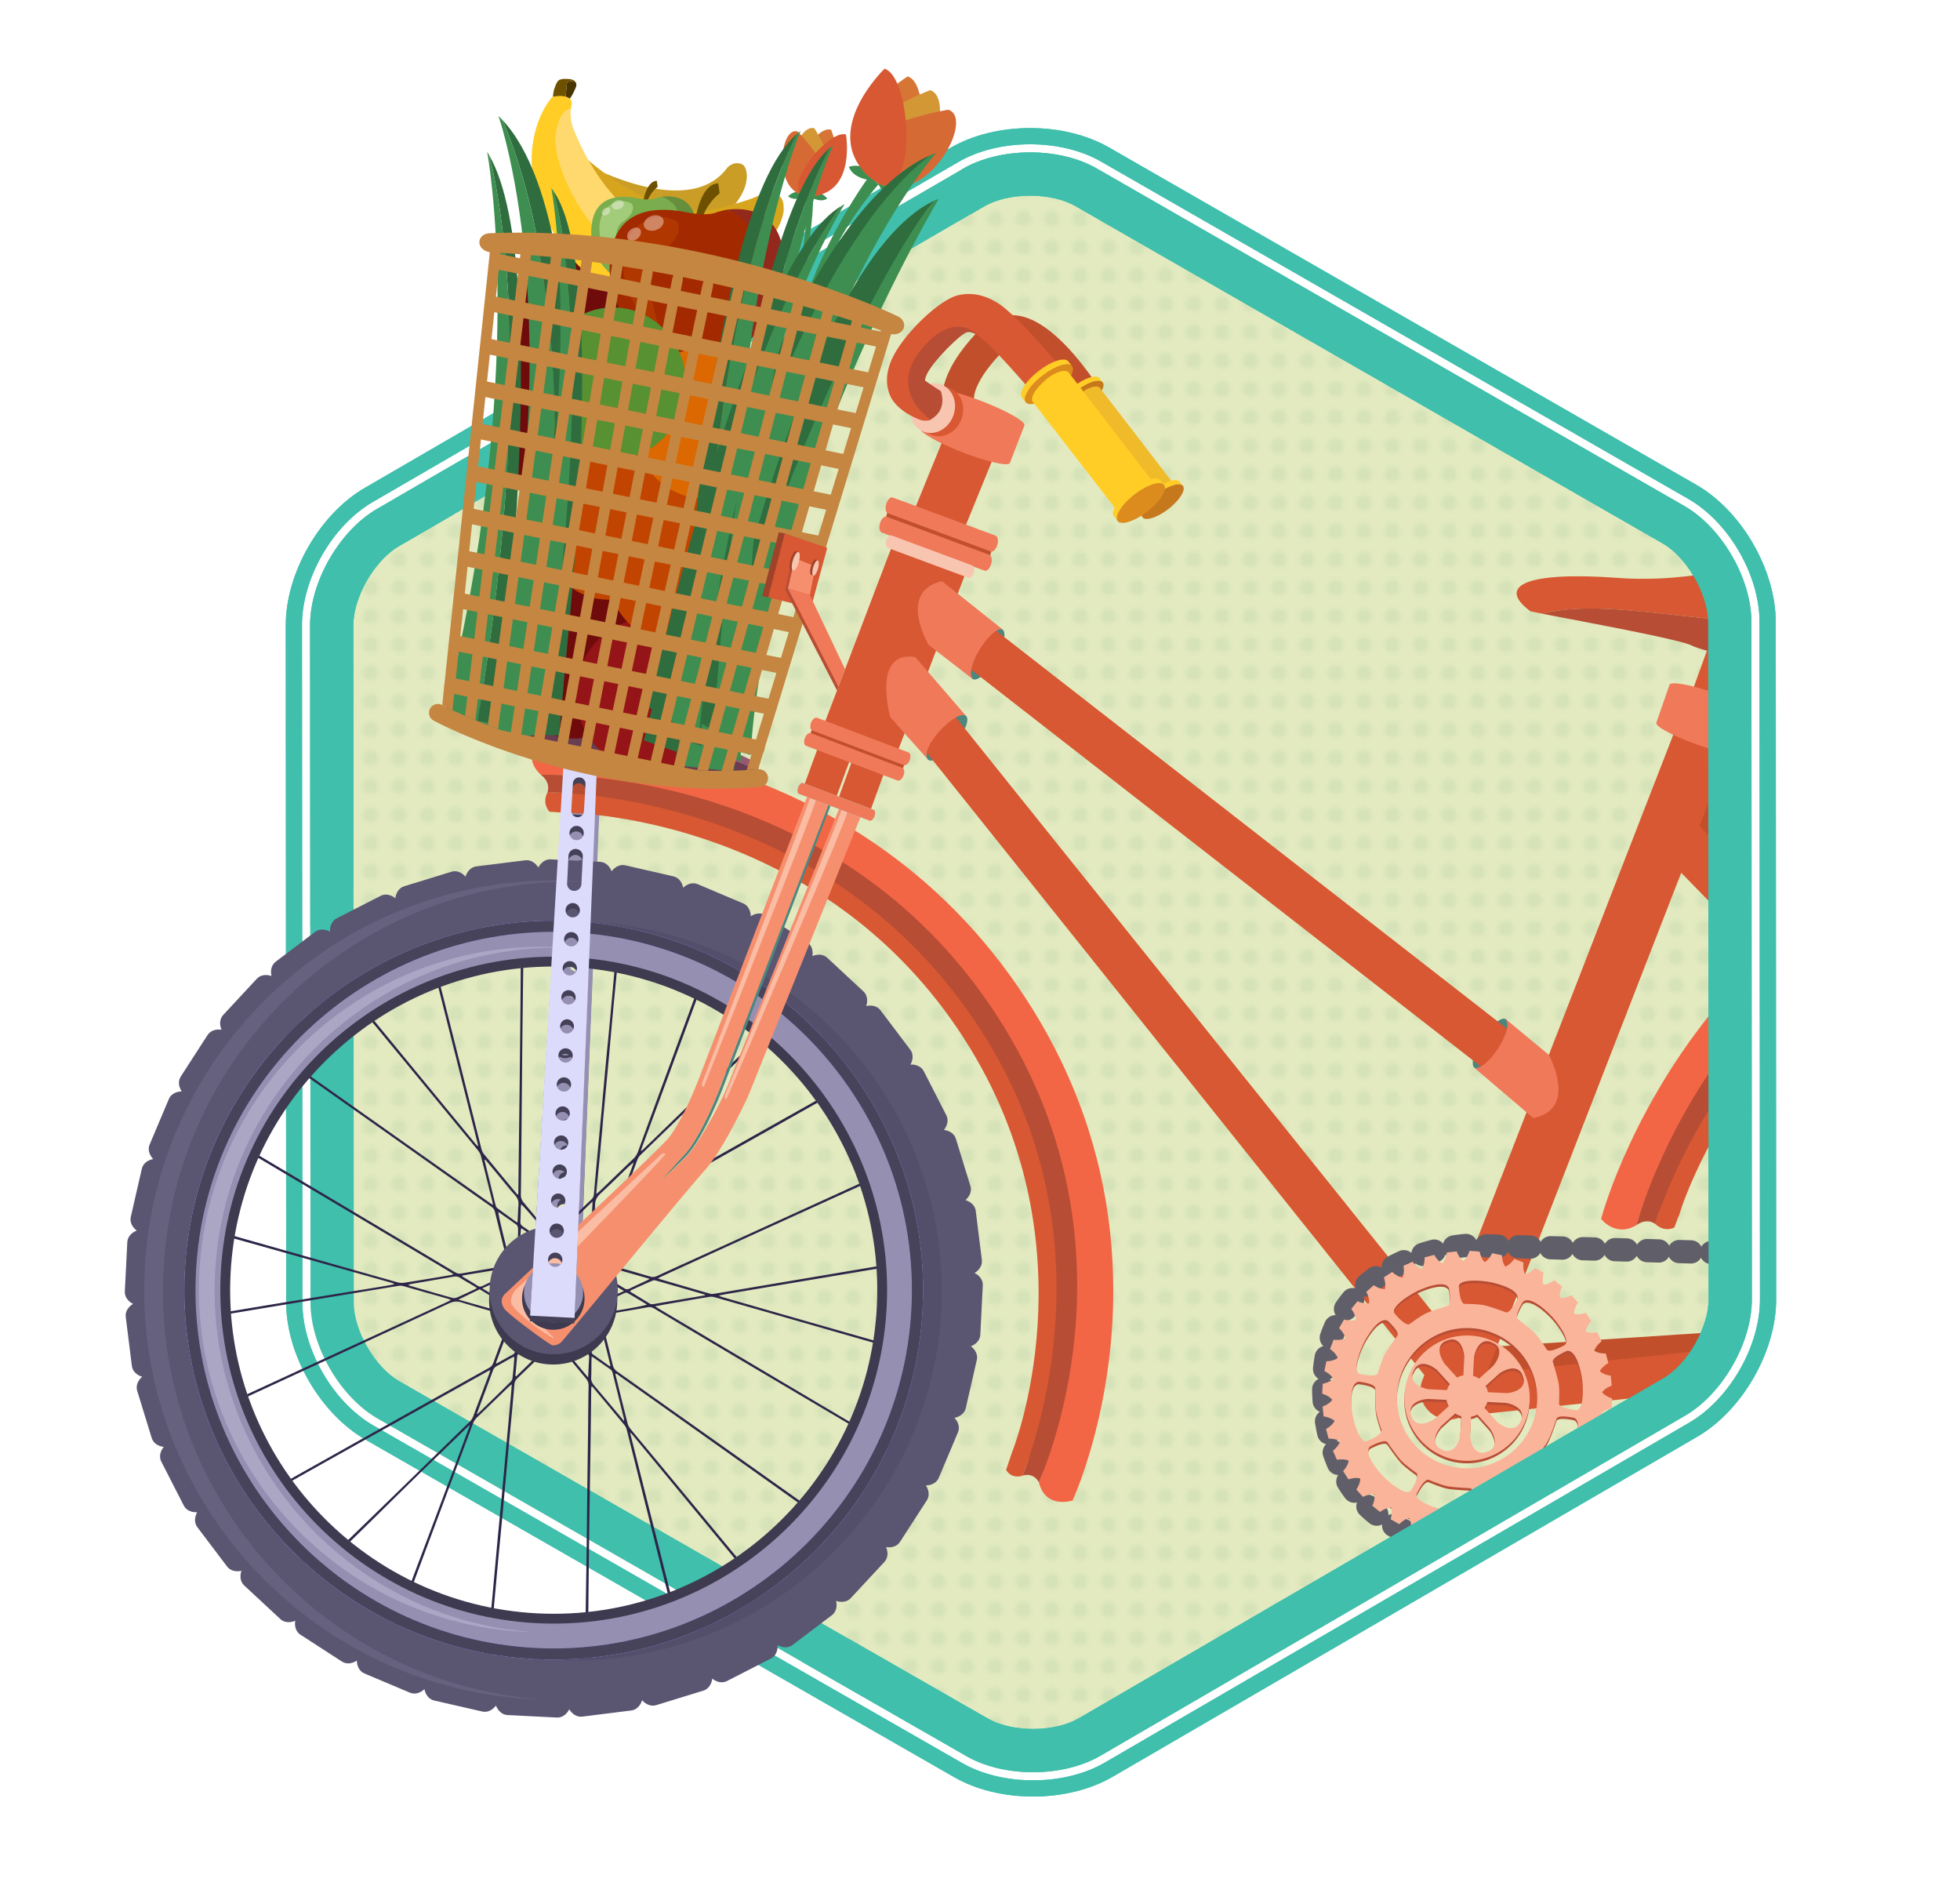
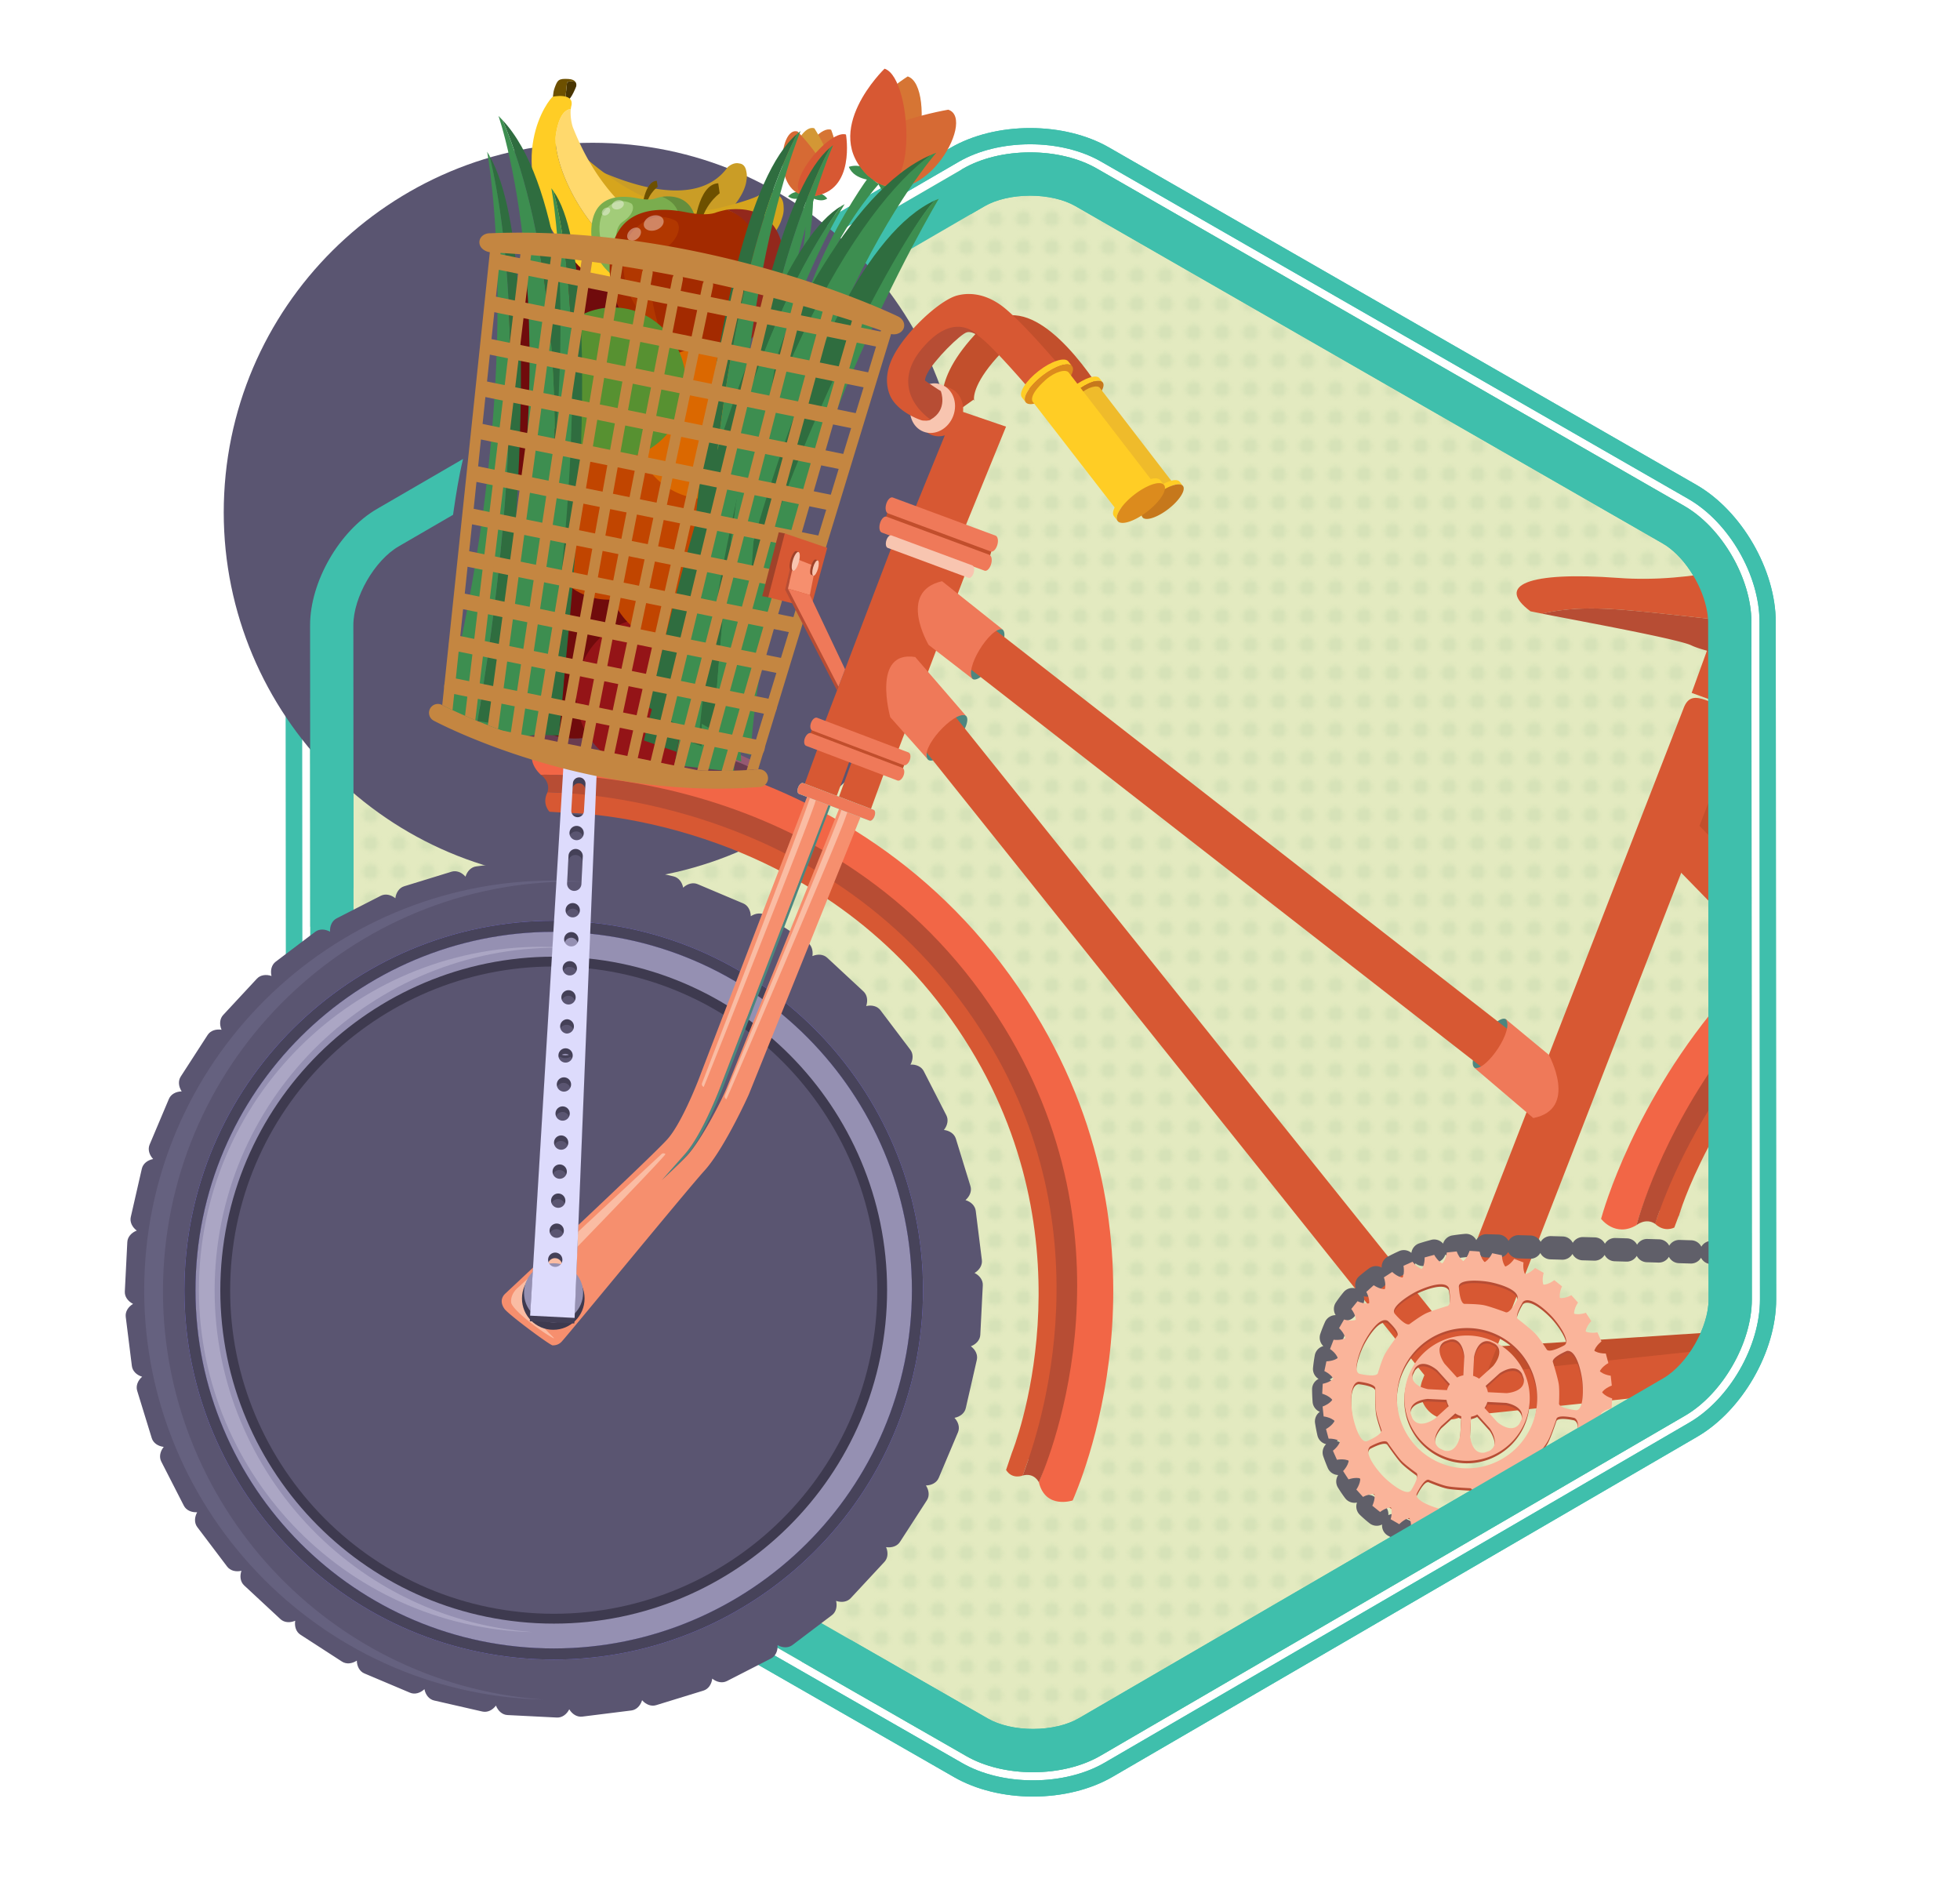
<svg xmlns="http://www.w3.org/2000/svg" xmlns:xlink="http://www.w3.org/1999/xlink" xml:space="preserve" id="Layer_1" x="0" y="0" version="1.1" viewBox="0 0 349 339">
  <pattern id="New_Pattern_2" width="7" height="7" x="139" y="206" overflow="visible" patternUnits="userSpaceOnUse" viewBox="0 -7 7 7">
    <path fill="none" d="M0-7h7v7H0z" />
    <path fill="#B8D0A6" d="M5.461-3.5a1.962 1.962 0 1 1-3.924 0 1.962 1.962 0 0 1 3.924 0z" />
  </pattern>
  <path fill="#E3EAC0" d="M183.938 315.49c-4.424 0-8.633-1.018-11.853-2.863l-104.82-60.082c-6.705-3.84-11.964-12.908-11.972-20.641l-.077-120.61c-.002-7.726 5.229-16.817 11.909-20.691l104.31-60.547c3.254-1.888 7.512-2.929 11.996-2.929 4.433 0 8.648 1.02 11.872 2.873l104.593 60.063c6.702 3.848 11.956 12.921 11.962 20.649l.077 120.61c.005 7.725-5.221 16.816-11.896 20.699L195.955 312.55c-3.258 1.895-7.525 2.94-12.017 2.94z" />
  <pattern xlink:href="#New_Pattern_2" id="SVGID_29_" patternTransform="translate(-2316.267 -2204.686) scale(.722)" />
  <path fill="url(#SVGID_29_)" d="M183.938 315.49c-4.424 0-8.633-1.018-11.853-2.863l-104.82-60.082c-6.705-3.84-11.964-12.908-11.972-20.641l-.077-120.61c-.002-7.726 5.229-16.817 11.909-20.691l104.31-60.547c3.254-1.888 7.512-2.929 11.996-2.929 4.433 0 8.648 1.02 11.872 2.873l104.593 60.063c6.702 3.848 11.956 12.921 11.962 20.649l.077 120.61c.005 7.725-5.221 16.816-11.896 20.699L195.955 312.55c-3.258 1.895-7.525 2.94-12.017 2.94z" opacity=".3" />
  <g fill="#3FBFAC">
    <path d="m316.257 212.133-.012-18.361-.039-61.338-.01-14.65-.004-7.074c-.009-9.288-6.087-19.78-14.141-24.404l-104.59-60.063c-3.87-2.222-8.854-3.447-14.032-3.447-5.236 0-10.27 1.249-14.17 3.513L64.947 86.856c-8.024 4.656-14.07 15.164-14.064 24.441l.077 120.611c.005 9.287 6.087 19.779 14.149 24.398l104.822 60.082c3.869 2.213 8.843 3.434 14.007 3.434 5.247 0 10.287-1.252 14.195-3.527l104.08-60.527c8.018-4.66 14.059-15.17 14.056-24.447l-.012-19.188zm-15.494 41.138-104.082 60.527c-3.473 2.021-7.998 3.135-12.742 3.135-4.668 0-9.133-1.084-12.57-3.051L66.546 253.801c-7.235-4.146-12.692-13.559-12.697-21.896l-.078-120.607c-.005-8.331 5.422-17.763 12.625-21.943L170.71 28.807c3.466-2.015 7.984-3.123 12.72-3.123 4.682 0 9.153 1.089 12.594 3.064l104.59 60.063c7.229 4.151 12.683 13.564 12.688 21.901l.003 4.819.009 14.651.039 59.981.012 18.354.016 22.805c.003 8.33-5.421 17.764-12.618 21.949z" />
    <path d="m311.918 206.707-.013-18.35-.037-59.301-.01-14.652-.002-3.692c-.006-7.729-5.26-16.801-11.962-20.649l-88.16-50.627L195.302 30c-3.224-1.853-7.439-2.873-11.872-2.873-4.483 0-8.742 1.041-11.996 2.929L67.124 90.603c-6.68 3.875-11.911 12.966-11.909 20.691l.077 120.61c.008 7.732 5.267 16.801 11.972 20.641l104.821 60.082c3.22 1.846 7.429 2.863 11.853 2.863 4.491 0 8.759-1.045 12.016-2.939l104.084-60.529c6.675-3.883 11.9-12.975 11.896-20.699l-.016-24.616zm-15.754 38.654L192.081 305.89c-2.069 1.203-5.036 1.895-8.143 1.895-3.056 0-5.979-.672-8.021-1.842L71.096 245.861c-4.309-2.469-8.093-8.994-8.098-13.963l-.078-120.607c-.002-4.977 3.77-11.528 8.071-14.026l104.31-60.547c2.066-1.199 5.028-1.885 8.129-1.885 3.061 0 5.99.673 8.035 1.847l16.222 9.315 88.371 50.749c3.598 2.065 6.795 6.952 7.766 11.403.192.88.328 1.75.33 2.57l.008 12.339.035 55.685.012 18.324.022 34.262c0 4.976-3.767 11.534-8.067 14.034z" />
  </g>
  <path fill="#3FBFAC" d="m316.257 212.133-.012-18.361-.039-61.338-.01-14.65-.004-7.074c-.009-9.288-6.087-19.78-14.141-24.404l-104.59-60.063c-3.87-2.222-8.854-3.447-14.032-3.447-5.236 0-10.27 1.249-14.17 3.513L64.947 86.856c-8.024 4.656-14.07 15.164-14.064 24.441l.077 120.611c.005 9.287 6.087 19.779 14.149 24.398l104.822 60.082c3.869 2.213 8.843 3.434 14.007 3.434 5.247 0 10.287-1.252 14.195-3.527l104.08-60.527c8.018-4.66 14.059-15.17 14.056-24.447l-.012-19.188zm-15.494 41.138-104.082 60.527c-3.473 2.021-7.998 3.135-12.742 3.135-4.668 0-9.133-1.084-12.57-3.051L66.546 253.801c-7.235-4.146-12.692-13.559-12.697-21.896l-.078-120.607c-.005-8.331 5.422-17.763 12.625-21.943L170.71 28.807c3.466-2.015 7.984-3.123 12.72-3.123 4.682 0 9.153 1.089 12.594 3.064l104.59 60.063c7.229 4.151 12.683 13.564 12.688 21.901l.003 4.819.009 14.651.039 59.981.012 18.354.016 22.805c.003 8.33-5.421 17.764-12.618 21.949z" />
  <path fill="#C24F2C" d="m307.447 141.542-4.543-5.25a4.088 4.088 0 0 0-5.767-.416 4.088 4.088 0 0 0-.418 5.767l10.728 12.398v-12.499zM302.114 241.281h3.333v-4.141l-44.132 2.891a3.577 3.577 0 0 0 .361 7.145l40.438-2.648v-3.247z" />
  <path fill="#D75833" d="M307.447 126.116c-.664-.324-1.425-.613-2.202-.915-2.631-1.023-4.416-1.815-5.44.816l-46.543 119.719a5.112 5.112 0 0 0 2.912 6.615 5.162 5.162 0 0 0 1.595.344 5.116 5.116 0 0 0 5.02-3.254l44.659-114.872v-8.453z" />
  <g id="pem9OV.tif_4_">
    <path fill="#444057" d="m106.348 151.472-5.474-.277-5.121 83.186 7.298.369 3.297-83.278zm-6.533 74.913a1.171 1.171 0 1 1 .117-2.34 1.171 1.171 0 0 1-.117 2.34zm.24-4.762a1.171 1.171 0 1 1 .12-2.341 1.171 1.171 0 0 1-.12 2.341zm.25-4.926a1.17 1.17 0 0 1-1.11-1.229 1.17 1.17 0 0 1 1.229-1.111 1.172 1.172 0 1 1-.119 2.34zm.241-4.761a1.171 1.171 0 1 1 .118-2.34 1.171 1.171 0 0 1-.118 2.34zm.241-4.762a1.173 1.173 0 1 1 .12-2.342 1.173 1.173 0 0 1-.12 2.342zm.241-4.764a1.17 1.17 0 1 1 1.228-1.109 1.168 1.168 0 0 1-1.228 1.109zm.241-4.762a1.172 1.172 0 1 1 .117-2.34 1.172 1.172 0 0 1-.117 2.34zm.242-4.761a1.17 1.17 0 1 1 .116-2.34 1.17 1.17 0 1 1-.116 2.34zm.239-4.762a1.172 1.172 0 1 1 .12-2.341 1.172 1.172 0 0 1-.12 2.341zm.241-4.762a1.172 1.172 0 1 1 .12-2.338 1.172 1.172 0 0 1-.12 2.338zm.241-4.761a1.172 1.172 0 1 1 .12-2.34 1.172 1.172 0 0 1-.12 2.34zm.241-4.762a1.173 1.173 0 0 1 .117-2.341 1.172 1.172 0 0 1-.117 2.341zm.241-4.762a1.172 1.172 0 1 1 .117-2.34 1.172 1.172 0 0 1-.117 2.34zm1.45-5.482a1.173 1.173 0 0 1-2.34-.118l.225-4.472a1.173 1.173 0 0 1 2.341.119l-.226 4.471zm-.81-7.173a1.173 1.173 0 0 1-1.112-1.229 1.173 1.173 0 0 1 2.341.118 1.171 1.171 0 0 1-1.229 1.111z" />
    <path fill="#9590B2" d="m106.781 142.902-5.472-.276-5.509 90.843 7.297.369 3.684-90.936zm-6.919 82.573a1.174 1.174 0 0 1-1.112-1.23 1.172 1.172 0 1 1 1.112 1.23zm.241-4.764a1.171 1.171 0 1 1 .117-2.34 1.171 1.171 0 0 1-.117 2.34zm.248-4.926a1.17 1.17 0 1 1 1.23-1.111 1.171 1.171 0 0 1-1.23 1.111zm.242-4.762a1.17 1.17 0 0 1-1.11-1.23 1.167 1.167 0 0 1 1.228-1.109 1.17 1.17 0 1 1-.118 2.339zm.24-4.761a1.173 1.173 0 1 1 .12-2.342 1.173 1.173 0 0 1-.12 2.342zm.241-4.762a1.173 1.173 0 0 1-1.112-1.23 1.169 1.169 0 0 1 1.229-1.109c.647.031 1.145.58 1.112 1.229a1.174 1.174 0 0 1-1.229 1.11zm.241-4.764a1.17 1.17 0 1 1 .118-2.338 1.17 1.17 0 1 1-.118 2.338zm.241-4.759a1.171 1.171 0 1 1 .117-2.34 1.171 1.171 0 0 1-.117 2.34zm.24-4.764a1.172 1.172 0 1 1 .117-2.341 1.172 1.172 0 0 1-.117 2.341zm.241-4.76a1.172 1.172 0 1 1 .118-2.34 1.172 1.172 0 0 1-.118 2.34zm.24-4.764a1.172 1.172 0 1 1 .119-2.341 1.172 1.172 0 0 1-.119 2.341zm.242-4.761a1.171 1.171 0 1 1 .118-2.342 1.171 1.171 0 0 1-.118 2.342zm.24-4.761a1.171 1.171 0 1 1 .12-2.34 1.171 1.171 0 0 1-.12 2.34zm1.451-5.483a1.171 1.171 0 1 1-2.34-.119l.227-4.471a1.172 1.172 0 1 1 2.34.117l-.227 4.473zm-.811-7.173a1.172 1.172 0 1 1 .116-2.34 1.172 1.172 0 0 1-.116 2.34z" />
    <path fill="#2D2548" fill-rule="evenodd" d="M120.891 289.643c-2.873-11.402-5.738-22.807-8.606-34.209-.027-.104-.044-.211-.091-.441.186.186.305.285.403.402 3.563 4.307 7.126 8.613 10.686 12.922 3.993 4.828 7.982 9.658 11.969 14.49l.166.195c.117-.094.233-.191.347-.287-.06-.072-.117-.145-.176-.215a3141.511 3141.511 0 0 1-5.484-6.598c-2.395-2.889-4.786-5.783-7.181-8.674l-8.065-9.729c-.851-1.023-1.715-2.037-2.551-3.074-.225-.279-.444-.609-.532-.951-.729-2.852-1.426-5.713-2.133-8.572-.026-.104-.047-.211-.084-.375.329.037.521.258.735.408 4.063 2.871 8.125 5.746 12.184 8.625 8.331 5.908 16.661 11.82 24.988 17.734.229.164.479.301.677.498.116-.098.231-.197.349-.295-.119-.062-.245-.172-.353-.246-2.708-1.918-5.409-3.846-8.117-5.764a31971.66 31971.66 0 0 0-30.097-21.309c-.438-.311-.695-.658-.821-1.182-.666-2.779-1.361-5.555-2.045-8.328-.031-.125-.044-.258-.081-.488.564-.105 1.073-.207 1.583-.297 2.256-.385 4.514-.752 6.766-1.164.451-.084.792.008 1.168.23 4.591 2.74 9.185 5.475 13.787 8.199a16517.2 16517.2 0 0 0 22.043 13.021c1.653.977 3.317 1.939 4.971 2.912.222.131.446.238.531.537.047.158.256.281.411.393l.044.031c.132-.365.262-.73.39-1.096-.164-.08-.328-.145-.555-.096-.196.041-.454-.096-.652-.209-2.315-1.316-4.637-2.617-6.93-3.973-9.053-5.352-18.099-10.721-27.147-16.086-2.026-1.201-4.052-2.406-6.078-3.611-.18-.105-.347-.229-.649-.43.791-.145 1.427-.27 2.064-.381 2.513-.436 5.021-.879 7.538-1.287.349-.061.743-.016 1.088.084a16760.04 16760.04 0 0 1 28.47 8.158c2.178.627 4.351 1.273 6.528 1.904.276.08.536.154.692.426.067-.262.135-.525.204-.785-1.126-.137-2.188-.469-3.256-.773-6.582-1.881-13.167-3.76-19.749-5.643-3.877-1.111-7.754-2.23-11.631-3.346a1.86 1.86 0 0 1-.605-.273c.703-.131 1.403-.27 2.108-.389 9.192-1.549 18.385-3.096 27.579-4.637 1.761-.295 3.526-.566 5.291-.855a2.115 2.115 0 0 1 1.019.049c.266.08.567.047.905.027-.062-.395-.13-.785-.198-1.178-.169.031-.322.061-.475.092-.126.027-.299.033-.365.115-.321.416-.799.414-1.241.486-8.32 1.408-16.644 2.811-24.967 4.215-3.504.592-7.009 1.186-10.515 1.77-.231.037-.488.051-.705-.012-2.936-.842-5.866-1.701-8.797-2.557-.122-.037-.239-.082-.502-.172.306-.16.502-.275.705-.367 5.161-2.359 10.317-4.723 15.482-7.076 8.5-3.871 17.004-7.734 25.506-11.602.299-.133.599-.266.898-.395.033-.014.067-.033.105-.051l-.192-.398c-.062.033-.127.062-.184.088-1.445.668-2.896 1.328-4.344 1.988-9.374 4.275-18.745 8.553-28.12 12.824-3.337 1.521-6.679 3.029-10.011 4.561a1.66 1.66 0 0 1-1.252.09c-2.72-.803-5.446-1.58-8.17-2.369-.226-.064-.443-.16-.744-.268.122-.357.208-.627.306-.889.837-2.273 1.693-4.539 2.504-6.822.167-.471.503-.678.885-.893 6.379-3.576 12.759-7.15 19.134-10.736 7.252-4.078 14.501-8.17 21.753-12.254-.073-.107-.144-.217-.216-.324-.011-.016-.023-.029-.033-.045a5.255 5.255 0 0 1-.373.23c-8.896 4.982-17.772 9.996-26.655 15.004l-13.294 7.494c-.202.113-.408.223-.738.402.096-.303.14-.463.2-.621 1.063-2.887 2.129-5.771 3.187-8.66.131-.359.328-.646.604-.912 3.617-3.482 7.225-6.975 10.834-10.465l8.943-8.652c2.092-2.023 4.182-4.049 6.273-6.07l-.342-.307c-.011.012-.022.021-.035.033-3.77 3.672-7.545 7.334-11.32 10.998-4.04 3.922-8.08 7.846-12.122 11.768-.627.607-1.256 1.215-1.885 1.82-.058.053-.133.086-.334.213.135-.396.217-.66.313-.92 3.688-9.986 7.379-19.973 11.066-29.959.296-.799.579-1.6.893-2.391.124-.316.22-.637.462-.895a60.167 60.167 0 0 0-.651-.414c.094.383-.083.719-.211 1.059-2.618 7.107-5.242 14.213-7.859 21.316a3171.81 3171.81 0 0 0-4.507 12.297c-.185.506-.446.92-.841 1.291-2.01 1.91-3.999 3.842-5.998 5.766-.15.143-.317.268-.583.494.014-.285.017-.426.029-.57.234-2.455.474-4.91.702-7.367.241-2.588.466-5.176.704-7.766.247-2.65.503-5.303.746-7.957.245-2.674.473-5.35.719-8.023.236-2.545.488-5.086.729-7.631.169-1.781.336-3.563.503-5.345l-.439.018c-.097 1.018-.198 2.035-.291 3.052-.336 3.654-.659 7.309-.998 10.961-.239 2.564-.5 5.129-.74 7.695-.239 2.564-.458 5.133-.693 7.697-.249 2.717-.51 5.434-.76 8.152a938.33 938.33 0 0 0-.635 7.111c-.033.396-.179.68-.467.957-2.15 2.047-4.284 4.113-6.424 6.172-.155.148-.319.287-.525.469-.572-.688-1.117-1.336-1.659-1.988-1.133-1.359-2.258-2.725-3.399-4.076-.366-.432-.55-.873-.541-1.469.068-4.543.099-9.084.141-13.625.044-4.719.082-9.434.131-14.15.044-4.084.101-8.168.149-12.25.013-1.107.024-2.217.035-3.324l-.456.049c-.018 3.076-.04 6.152-.066 9.228-.042 4.846-.094 9.689-.148 14.535-.047 4.08-.104 8.16-.153 12.242l-.082 6.939c-.002.107-.01.213-.016.318l-.125.059c-.669-.801-1.34-1.598-2.005-2.4-1.308-1.58-2.607-3.168-3.917-4.746a2.39 2.39 0 0 1-.499-.975c-2.233-8.906-4.474-17.811-6.714-26.715-.562-2.229-1.13-4.457-1.694-6.686-.142.021-.284.045-.427.068.346 1.326.687 2.652 1.021 3.98 2.355 9.35 4.704 18.699 7.054 28.051.064.246.114.496.171.746l-.081.043c-.113-.117-.235-.225-.338-.352-3.623-4.396-7.242-8.797-10.864-13.195-2.772-3.371-5.548-6.744-8.323-10.113-1.153-1.396-2.307-2.793-3.459-4.191a1.367 1.367 0 0 1-.083-.102l-.38.219c.127.129.234.283.353.426 3.823 4.629 7.648 9.256 11.469 13.887 2.89 3.504 5.773 7.01 8.661 10.514.999 1.213 2.012 2.416 2.997 3.641.225.281.438.613.526.955.707 2.746 1.382 5.502 2.066 8.252.031.123.053.248.111.523-.294-.189-.488-.305-.671-.434-4.245-2.994-8.492-5.986-12.736-8.982-7.704-5.438-15.408-10.877-23.11-16.316a58.815 58.815 0 0 1-1.539-1.113c-.04-.029-.081-.061-.121-.088-.081.111-.164.221-.246.332 1.523 1.068 3.04 2.15 4.56 3.223 9.019 6.373 18.042 12.746 27.063 19.117 2.173 1.537 4.345 3.08 6.526 4.605.324.227.512.49.606.879.72 2.945 1.459 5.887 2.19 8.83.051.207.091.42.149.689-.245.055-.448.109-.658.145-2.537.434-5.074.857-7.608 1.305-.436.078-.789.021-1.172-.209-7.326-4.375-14.658-8.742-21.992-13.105-5.858-3.486-11.72-6.967-17.577-10.451l-.152.416c6.122 3.623 12.243 7.244 18.354 10.879 6.792 4.037 13.575 8.092 20.361 12.139.224.133.44.273.742.459-.197.07-.321.137-.451.158-2.775.463-5.549.934-8.329 1.369a2.913 2.913 0 0 1-1.221-.078c-8.271-2.334-16.538-4.688-24.805-7.035-3.031-.859-6.064-1.711-9.097-2.572l-.109.457c5.005 1.367 9.998 2.777 14.994 4.18 5.96 1.674 11.918 3.355 17.876 5.033.201.057.4.127.603.291-.678.125-1.354.262-2.034.373-5.79.941-11.582 1.871-17.372 2.822-5.077.834-10.152 1.691-15.229 2.541-.452.076-.901.16-1.356.223-.251.033-.493.072-.749.045-.031.223-.061.445-.09.668.306-.293.724-.285 1.109-.35 5.954-.994 11.907-1.988 17.861-2.977 6.146-1.018 12.297-2.027 18.446-3.041a2.37 2.37 0 0 1 1.087.039c2.638.762 5.279 1.5 7.922 2.252.136.037.263.111.477.201-.288.148-.493.264-.706.363-8.125 3.748-16.248 7.498-24.374 11.248-5.628 2.596-11.254 5.195-16.884 7.791-.272.127-.553.242-.831.359l.222.398.09-.041c2.964-1.385 5.933-2.766 8.902-4.139 11.072-5.119 22.146-10.227 33.206-15.365.757-.348 1.409-.445 2.225-.193 2.704.842 5.436 1.594 8.154 2.383.165.045.321.113.565.203-.235.648-.439 1.221-.651 1.793-.789 2.125-1.593 4.246-2.365 6.379-.153.42-.387.689-.773.906a14438.12 14438.12 0 0 0-21.031 11.756c-6.646 3.721-13.287 7.449-19.932 11.176-.149.084-.3.166-.451.248l.228.365.016-.008c4.907-2.764 9.808-5.539 14.722-8.287 8.648-4.84 17.303-9.668 25.955-14.498.203-.115.414-.217.731-.381-.103.318-.157.523-.23.721-.935 2.492-1.872 4.982-2.803 7.477a2.69 2.69 0 0 1-.66 1.029c-4.353 4.229-8.691 8.471-13.042 12.705-4.537 4.416-9.083 8.822-13.626 13.23-.173.168-.324.379-.556.453.143.139.288.281.434.42.105-.145.216-.287.341-.412 3.289-3.227 6.583-6.447 9.871-9.676 2.37-2.324 4.728-4.656 7.103-6.975 2.267-2.213 4.547-4.406 6.822-6.609.862-.834 1.72-1.67 2.58-2.504.028.023.059.047.089.068-.889 2.393-1.766 4.787-2.663 7.176-3.335 8.889-6.674 17.775-10.017 26.66-.187.496-.304 1.021-.807 1.365-.214.148-.292.492-.456.82.463.307.894.65 1.292 1.02l.27.053c.321.07.641.148.961.229-.117-.18-.286-.273-.475-.363-.311-.146-.628-.281-.983-.438.107-.318.284-.584.268-.842-.07-1.238.596-2.252.992-3.336 1.891-5.162 3.829-10.309 5.752-15.463 2.128-5.703 4.26-11.406 6.385-17.113.176-.479.414-.895.79-1.256 1.925-1.842 3.835-3.695 5.751-5.547.092-.086.198-.156.422-.33-.018.348-.022.572-.043.797-.243 2.719-.488 5.438-.736 8.156-.329 3.631-.656 7.264-.993 10.895-.243 2.609-.505 5.217-.748 7.826-.327 3.521-.637 7.045-.965 10.566-.27 2.891-.555 5.781-.835 8.67-.011.109.009.27-.053.318-.504.393-.411 1.018-.585 1.559-.158.004-.291.029-.41.006-.489-.092-.974-.271-1.46-.062 1.033.324 2.074.623 3.129.873l.207.031c1.489.08 2.883.449 4.184 1.107 3.102.432 6.228.58 9.36.418a50.865 50.865 0 0 0 6.248-1.102c.035-.055.074-.109.112-.166-.324.039-.645.027-.951-.211-.111-.086-.334-.043-.507-.043-.323.002-.645.02-1.001.029-.03-.201-.058-.346-.072-.49-.015-.152.043-.35-.034-.449-.398-.527-.265-1.131-.261-1.705.027-4.193.065-8.385.111-12.578.047-4.127.102-8.254.159-12.381.065-4.498.14-8.994.204-13.494.038-2.51.059-5.021.091-7.531.002-.211.02-.42.031-.631.051-.01.102-.02.15-.031.982 1.172 1.962 2.342 2.941 3.514.909 1.09 1.81 2.188 2.726 3.271.247.291.402.605.495.975 2.929 11.709 5.867 23.414 8.804 35.117.074.297.149.594.213.891.023.102.05.203.061.305l.497-.123c-.166-.347-.204-.749-.299-1.124zm-13.669-52.45c.264.99.502 1.988.75 2.98.245.99.49 1.98.732 2.971-.043.029-.086.055-.131.084-.993-.707-1.983-1.414-2.981-2.113-.234-.164-.246-.391-.243-.637.015-1.088.031-2.18.042-3.271.009-.631.007-1.264.016-1.896.006-.258.027-.52.042-.826.314-.082.601-.154.982-.252.354.982.53 1.984.791 2.96zm-2.501 8.022a675.699 675.699 0 0 1-5.542-6.68c.332-.256.619-.48.953-.74.096.057.25.131.386.227 1.318.93 2.625 1.873 3.953 2.787.325.227.46.475.434.867-.074 1.148-.122 2.299-.184 3.539zm-13.474-16.936c.021.09-.025.207-.071.299-.317.633-.268 1.094.199 1.586.232.242.484.467.796.766l-.677 1.771-5.633-3.354c1.735-.791 3.351-1.527 5.041-2.299.128.452.248.837.345 1.231zm-.131-2.644c.327-.049.594-.086.861-.125.113.535.074.58-.703.773l-.158-.648zm1.791 8.511c.031-.01.086.057.166.115-.081.064-.139.109-.194.156-.03-.049-.084-.1-.079-.143a.189.189 0 0 1 .107-.128zm.118-2.589c.602.254 1.019.658 1.47 1.016.045.033.075.111.079.17.038.527-.374.75-.712 1.004-.269.203-.561.09-.774-.102a.72.72 0 0 1-.213-.5c.019-.51.092-1.02.15-1.588zm1.208 4.101c.285.432.786.758 1.422.508.235-.094.508-.098.822-.152l1.244 1.5c-1.856 1.049-3.646 2.057-5.574 3.145.184-1.969.352-3.777.528-5.682.611.199 1.163.084 1.558.681zm2.744.02c.692.229 1.198.717 1.843 1.158l-.6.428c-.527-.452-.919-.983-1.243-1.586zm.583-.334c.476-.209.796-.387 1.14-.492.446-.139.876.139.999.588.176.65.109.863-.422 1.178-.51-.38-1.044-.774-1.717-1.274zm.951-1.276c-2.358-.148-4.139-2.184-3.993-4.566.144-2.385 2.151-4.174 4.521-4.033 1.938.037 4.195 1.801 4.045 4.537-.142 2.64-2.349 4.203-4.573 4.062zm-2.5-10.814.14-.268.089.047-.143.264-.086-.043zm8.413 2.93c-.015.443-.089.887-.15 1.447-.423-.344-.771-.621-1.112-.906-.17-.141-.144-.322-.01-.457a3.24 3.24 0 0 1 .599-.488c.39-.237.687-.063.673.404zm-.383-1.692c.305-.033.647-.107.459.441-.174-.165-.315-.304-.459-.441zm-.87 9.508c.547-.289 1.105-.557 1.762-.883l-.049.971-1.784.293c.034-.195.018-.352.071-.381zm.075-9.781a8.966 8.966 0 0 1-.356-.1c.014-.035.024-.072.036-.111.115.043.232.082.347.123l-.027.088zm-1.429 12.176c.511-.068.979-.369 1.097-.98.08-.404.312-.641.758-.668.381-.023.756-.115 1.123-.174.174.596.168 4.814-.006 5.984l-4.416-3.139c.521-.381.752-.93 1.444-1.023zm3.001-4.264c.233.135.21.391-.032.518-.471.246-.961.457-1.533.721.023-.459.02-.803.064-1.137.039-.299.271-.488.545-.443.331.048.666.175.956.341zm.189-5.887c.19.105.363.203.555.311-.175.533-.279 1.029-.64 1.559-.138-.647-.108-1.153.085-1.87zm-.465-2.25c-.347-.098-.706-.178-1.048-.301-.127-.045-.224-.186-.321-.295-.406-.451-.814-.861-1.51-.57-.26.109-.551.15-.918.246-.226-.285-.508-.637-.855-1.07l5.092-2.881c.122.527-.212 4.184-.44 4.871zm-4.43-.709c-.318-.252-.642-.506-.981-.771.418-.243.57-.129.981.771zm-.298.344c-.587.262-1.07.488-1.567.691-.228.092-.357-.037-.411-.27-.149-.668.003-.939.792-1.314l1.186.893zm-1.786-1.152-1.375.029.679-.664.749.529-.053.106zm-2.074-.004a.35.35 0 0 1-.23.096c-.96-.053-1.581.912-1.467 1.805.008.062-.022.127-.048.283-.455.078-.933.16-1.398.242-.233-.564-.229-5.48-.002-6.26 1.396.906 2.703 1.9 4.123 2.889-.361.351-.665.654-.978.945zm-2.69 2.957a32.9 32.9 0 0 0-.533.264c.034-.444.289-.335.533-.264zm-1.501 8.013c.457.156.654.359.437.84l-.68-.178.243-.662zm.652-1.439-.052 1.033c-.442-.17-.427-.355.052-1.033zm.221-5.613c-.002-.061.092-.15.162-.184.405-.195.816-.381 1.336-.623-.077.738-.136 1.359-.217 1.975-.009.076-.149.197-.221.191-.371-.033-.8-.076-.978-.42-.136-.26-.079-.623-.082-.939zm-.555 15.052c.027-.32.257-.428.488-.555 1.316-.73 2.63-1.465 3.947-2.193.494-.271.989-.539 1.523-.828.183.234.336.432.53.678l-6.643 6.461c-.054-.02-.107-.037-.159-.055.105-1.17.219-2.338.314-3.508zm6.406-3.742c.662-.588.678-.59 1.114-.193-.219.209-.436.412-.706.668l-.408-.475zm7.02-9.512c.18-.447.349-.867.554-1.385 1.711.986 3.332 1.98 5.048 3.025-1.6.717-3.103 1.395-4.682 2.104-.169-.646-.54-1.137-.195-1.799.215-.412.159-.885-.231-1.264-.197-.19-.329-.448-.494-.681zm.547 4.5c.1.342.202.68.337 1.135-.343.043-.585.074-.823.102-.209-.862-.153-1.012.486-1.237zm.785.987c-.105-.393-.217-.803-.332-1.227.157-.098.261-.174.375-.229 1.419-.674 2.837-1.348 4.265-2.006.159-.076.413-.137.541-.064 1.172.672 2.324 1.375 3.511 2.084-.492.28-7.599 1.496-8.36 1.442zm9.211-5.641c.202-.088.471-.15.673-.094 2.909.822 5.814 1.666 8.72 2.504.019.006.031.029.143.135-1.155.199-2.248.389-3.34.572-1.933.328-3.867.65-5.797.986-.293.051-.544.055-.809-.107-1.074-.668-2.159-1.318-3.238-1.977-.073-.045-.134-.105-.248-.195.143-.098.25-.195.375-.252 1.17-.531 2.341-1.064 3.521-1.572zm-.359-.375c-.241.139-.363.219-.497.279-1.026.482-2.062.947-3.079 1.447-.353.176-.623.168-.962-.045-1.465-.908-2.947-1.785-4.42-2.68-.541-.33-.54-.336-.339-.932.069-.203.155-.398.26-.666 2.996.861 5.957 1.714 9.037 2.597zm-9.731-13.211c.018-.893.421-1.477 1.05-2.057 1.636-1.508 3.218-3.078 4.826-4.617.28-.268.588-.508.974-.838-.084.283-.132.479-.202.668-.977 2.66-1.962 5.32-2.93 7.986-.135.371-.326.637-.678.826-.96.52-1.904 1.066-2.856 1.6-.11.061-.23.102-.457.201.104-1.337.251-2.55.273-3.769zm-.423 4.832c.028-.367.17-.586.493-.758 1.014-.541 2.013-1.113 3.016-1.67l.118.08c-.921 2.516-1.845 5.031-2.794 7.615-.287-.07-.477-.109-.66-.164-.186-.059-.364-.135-.565-.211-.001-.172-.02-.32-.005-.467.13-1.476.279-2.948.397-4.425zm-.412 5.371 1.052.326c-.148.381-.273.693-.397 1.002-.928-.273-.854-.542-.655-1.328zm.386-10.769c-.051.994-.08 1.818-.137 2.639-.038.545-.115 1.086-.168 1.629-.022.227-.081.412-.305.537-1.754.969-3.508 1.947-5.324 2.957-.316-.352-.613-.684-.962-1.07l6.896-6.692zm-7.198 6.994c.283.334.526.617.767.904-.517.457-.578.441-1.376-.354.21-.191.382-.347.609-.55zm-5.508-6.481c.44.264 4.486 5.057 5.196 6.145l-.696.676c-.128-.07-.246-.119-.349-.191-1.286-.9-2.566-1.811-3.858-2.701-.321-.219-.464-.465-.441-.861.051-.85.052-1.701.082-2.549.005-.169.042-.335.066-.519zm-1.216 12.983-.191-.498.568-.289c.279.472-.269.5-.377.787zm-3.325-12.758c-.671-2.684-1.325-5.371-1.982-8.059-.003-.02.009-.041.027-.109.232.037.329.242.45.391 1.422 1.711 2.842 3.422 4.256 5.139.428.52.991 1.002 1.203 1.604.207.58.052 1.291.036 1.945-.02.686-.067 1.375-.103 2.078-.068-.021-.137-.025-.184-.061-1.134-.816-2.267-1.627-3.387-2.457a.926.926 0 0 1-.316-.471zm.466 1.121c1.139.797 2.195 1.525 3.234 2.277.135.1.212.312.257.49.046.186.029.391.026.586-.032 1.746-.068 3.494-.103 5.238-.006.215-.021.428-.036.691-.376.062-.71.119-1.026.17-.303-.534-2.361-8.747-2.352-9.452zm-6.394 11.322 8.22-1.359c.087.287.168.547.267.865-.199.111-.379.223-.568.312-1.438.682-2.883 1.348-4.316 2.035-.324.156-.583.178-.906-.029-.894-.578-1.813-1.115-2.722-1.668l.025-.156zm-.942 3.907c-.242.105-.565.152-.813.086-2.56-.713-5.111-1.453-7.664-2.188-.054-.016-.101-.064-.231-.146.264-.07.459-.139.66-.174 2.465-.426 4.931-.84 7.395-1.277.434-.076.798-.041 1.178.199.812.51 1.646.98 2.47 1.471.163.098.319.211.526.348-.142.094-.222.162-.315.205-1.066.497-2.126 1.005-3.206 1.476zm.215.386c1.353-.652 2.562-1.238 3.807-1.84l5.908 3.6c-.102.291-.189.549-.306.881-3.112-.873-6.183-1.734-9.409-2.641zm9.705 3.211c.211.053.372.098.534.131.23.047.33.191.324.42-.005.172-.007.346-.022.521-.137 1.586-.288 3.17-.406 4.758-.03.396-.184.621-.531.801-.943.494-1.867 1.021-2.797 1.537a4.329 4.329 0 0 0-.119-.084l3.017-8.084zm-.393 11.42c-1.88 1.854-3.777 3.688-5.671 5.527-.087.084-.183.16-.273.236l-.07-.051c.225-.607.447-1.215.673-1.822.731-1.963 1.47-3.92 2.189-5.887.135-.373.345-.621.697-.809.865-.463 1.712-.959 2.568-1.438.147-.082.301-.146.501-.242.019.162.049.266.041.365-.096 1.15-.185 2.305-.315 3.453a1.19 1.19 0 0 1-.34.668zm4.871 49.422c-.319.123-.541.068-.537-.26.006-.627.051-1.254.09-1.881.011-.176.055-.361.294-.354.244.006.264.203.255.375-.027.712-.067 1.423-.102 2.12zm8.787-30.461c-.046 3.842-.083 7.686-.132 11.529-.041 3.188-.103 6.375-.143 9.562-.033 2.488-.039 4.979-.073 7.467-.007.572.072 1.15-.332 1.682-.183.24-.12.662-.176 1.037-.315.027-.595.041-.872.078-.295.041-.616.021-.772.381-.037.086-.217.148-.333.15-1.505.029-3.011.047-4.518.062-.083.002-.164-.043-.277-.072-.025-.152-.067-.295-.074-.441a.695.695 0 0 0-.263-.555c-.337-.295-.484-.689-.405-1.17.065-.387.047-.783.073-1.176.009-.152-.006-.33.068-.449.444-.709.306-1.457.188-2.209-.034-.215-.048-.432-.07-.648-.018-.195-.026-.391-.053-.584-.048-.318-.219-.518-.554-.547-.336-.027-.583.143-.643.439-.186.959-.333 1.93-.487 2.895-.014.078 0 .211.052.246.434.305.269.742.263 1.141-.002.26-.038.521-.042.783-.006.404-.079.76-.427 1.035-.368.289-.531.709-.545 1.193-.169.01-.299.035-.422.021-1.28-.139-2.56-.281-3.839-.432-.145-.018-.333-.055-.418-.152-.449-.514-1.059-.557-1.668-.621-.062-.008-.123-.035-.232-.068-.011-.158-.036-.324-.032-.49.019-.408.104-.805-.138-1.205-.105-.174-.032-.469-.011-.707.229-2.434.469-4.867.697-7.303.244-2.631.476-5.264.722-7.895.239-2.586.499-5.172.738-7.76.337-3.652.661-7.307.996-10.959.247-2.697.507-5.393.755-8.088.143-1.523.286-3.045.398-4.568.034-.465.175-.826.516-1.15 1.751-1.676 3.488-3.365 5.23-5.051l1.543-1.486c.464.543.893 1.035 1.309 1.533 1.383 1.662 2.756 3.33 4.146 4.988.335.398.5.797.487 1.352-.064 2.926-.071 5.852-.106 8.777-.04 3.146-.086 6.291-.124 9.435zm6.527-11.982c-.249-.303-.422-.521-.601-.734-1.571-1.871-3.131-3.75-4.722-5.604-.36-.424-.552-.84-.519-1.41.057-1.002.037-2.006.054-3.01.003-.209.021-.42.036-.709.194.104.31.152.411.223.948.662 1.89 1.332 2.841 1.99.246.17.398.379.471.67.678 2.752 1.362 5.502 2.042 8.252.016.056-.003.121-.013.332z" clip-rule="evenodd" />
  </g>
  <circle cx="98.501" cy="231.495" r="11.416" fill="#3E3A4F" />
  <circle cx="98.594" cy="229.67" r="11.416" fill="#5A5571" />
  <path fill="none" d="M101.591 170.383C68.9 168.731 40.96 193.98 39.307 226.672c-1.652 32.691 23.598 60.633 56.289 62.287 32.693 1.652 60.633-23.6 62.286-56.291 1.653-32.691-23.598-60.633-56.291-62.285z" />
  <path fill="#8A79EE" d="M101.814 165.967c-35.126-1.776-65.147 25.357-66.923 60.482-1.776 35.127 25.354 65.148 60.481 66.924 35.126 1.777 65.15-25.355 66.925-60.48 1.777-35.127-25.356-65.15-60.483-66.926zm-6.219 122.992c-32.691-1.654-57.941-29.596-56.289-62.287 1.653-32.691 29.593-57.941 62.285-56.289 32.693 1.652 57.943 29.594 56.29 62.285-1.652 32.691-29.593 57.943-62.286 56.291z" />
-   <path fill="#5A5571" d="M102.276 156.847c-40.156-2.031-74.476 28.985-76.507 69.142-2.03 40.154 28.987 74.477 69.142 76.506 40.156 2.031 74.476-28.986 76.506-69.143 2.031-40.157-28.985-74.476-69.141-76.505zm-7.003 138.497c-36.213-1.832-64.182-32.783-62.352-68.994 1.83-36.213 32.78-64.183 68.993-62.352 36.212 1.831 64.184 32.779 62.353 68.994-1.831 36.211-32.782 64.182-68.994 62.352z" />
+   <path fill="#5A5571" d="M102.276 156.847c-40.156-2.031-74.476 28.985-76.507 69.142-2.03 40.154 28.987 74.477 69.142 76.506 40.156 2.031 74.476-28.986 76.506-69.143 2.031-40.157-28.985-74.476-69.141-76.505zc-36.213-1.832-64.182-32.783-62.352-68.994 1.83-36.213 32.78-64.183 68.993-62.352 36.212 1.831 64.184 32.779 62.353 68.994-1.831 36.211-32.782 64.182-68.994 62.352z" />
  <path fill="#796FD8" d="M101.915 163.998c-36.213-1.831-67.163 26.139-68.993 62.352-1.831 36.211 26.139 67.162 62.352 68.994 36.212 1.83 67.163-26.141 68.994-62.352 1.83-36.215-26.141-67.163-62.353-68.994zm-6.543 129.375c-35.126-1.775-62.257-31.797-60.481-66.924 1.776-35.125 31.797-62.258 66.923-60.482 35.127 1.775 62.26 31.798 60.482 66.925-1.774 35.126-31.797 62.258-66.924 60.481z" />
  <path fill="#5A5571" d="M172.872 239.666c.955-.371 1.637-1.127 1.682-2.049l.445-8.799c.047-.92-.555-1.742-1.467-2.205.877-.529 1.414-1.393 1.301-2.307l-1.091-8.746c-.113-.914-.847-1.619-1.827-1.916.771-.674 1.152-1.617.882-2.496l-2.592-8.426c-.271-.879-1.116-1.447-2.133-1.568.643-.797.854-1.793.434-2.613l-4.015-7.846c-.419-.818-1.351-1.23-2.374-1.174.494-.898.53-1.914-.026-2.65l-5.317-7.027c-.554-.734-1.542-.979-2.539-.744.332-.971.188-1.979-.486-2.607l-6.458-5.996c-.673-.626-1.689-.696-2.631-.295.159-1.009-.158-1.978-.93-2.479l-7.402-4.786c-.771-.499-1.783-.391-2.642.17-.019-1.024-.498-1.923-1.347-2.282l-8.12-3.428c-.846-.358-1.825-.074-2.574.625-.195-1.006-.824-1.805-1.721-2.013l-8.591-1.966c-.897-.206-1.811.244-2.426 1.063-.369-.955-1.125-1.634-2.042-1.68l-8.805-.445c-.917-.046-1.739.554-2.203 1.466-.53-.875-1.394-1.413-2.306-1.3l-8.748 1.09c-.911.114-1.617.847-1.914 1.826-.674-.77-1.62-1.15-2.497-.88l-8.425 2.593c-.877.27-1.445 1.115-1.569 2.13-.797-.643-1.793-.851-2.61-.432l-7.848 4.016c-.817.42-1.229 1.35-1.175 2.371-.896-.495-1.913-.528-2.646.026l-7.032 5.318c-.733.555-.976 1.543-.745 2.539-.968-.332-1.977-.188-2.601.484l-6.001 6.459c-.625.674-.694 1.688-.293 2.629-1.012-.158-1.978.158-2.477.93l-4.787 7.402c-.5.773-.391 1.785.167 2.643-1.022.02-1.92.5-2.278 1.346l-3.43 8.121c-.357.848-.075 1.824.625 2.572-1.004.197-1.806.824-2.011 1.719l-1.967 8.596c-.205.895.243 1.809 1.061 2.424-.953.369-1.634 1.125-1.68 2.043l-.445 8.807c-.046.916.554 1.738 1.466 2.201-.876.529-1.415 1.393-1.301 2.305l1.091 8.748c.113.912.846 1.617 1.826 1.914-.77.674-1.15 1.619-.881 2.496l2.593 8.426c.271.879 1.116 1.445 2.133 1.568-.644.797-.854 1.793-.435 2.611l4.016 7.848c.418.818 1.351 1.23 2.373 1.176-.496.895-.529 1.912.025 2.645l5.318 7.031c.553.732 1.543.977 2.54.746-.331.967-.189 1.975.484 2.6l6.458 6.002c.675.625 1.689.693 2.631.293-.156 1.012.158 1.979.929 2.477l7.402 4.789c.772.5 1.784.391 2.642-.17.02 1.023.498 1.924 1.344 2.279l8.121 3.43c.847.359 1.826.074 2.573-.625.197 1.006.826 1.807 1.719 2.012l8.595 1.967c.895.205 1.808-.242 2.422-1.061.368.957 1.127 1.639 2.046 1.686l8.804.445c.917.045 1.74-.555 2.204-1.467.529.877 1.394 1.414 2.305 1.301l8.748-1.092c.912-.113 1.618-.848 1.916-1.826.674.771 1.617 1.15 2.496.881l8.425-2.592c.88-.271 1.447-1.117 1.569-2.133.797.643 1.793.852 2.611.434l7.848-4.016c.817-.418 1.231-1.35 1.174-2.373.897.494 1.914.529 2.647-.025l7.031-5.318c.732-.555.978-1.543.744-2.541.97.332 1.979.189 2.604-.484l5.999-6.457c.627-.674.696-1.691.293-2.631 1.012.156 1.98-.158 2.479-.932l4.786-7.4c.501-.773.392-1.785-.168-2.643 1.024-.02 1.923-.5 2.28-1.348l3.428-8.119c.359-.848.076-1.824-.623-2.572 1.005-.197 1.806-.824 2.011-1.723l1.965-8.592c.208-.897-.24-1.811-1.059-2.424zm-7.901 12.941-3.429 8.123c-.282.67-.162 1.424.246 2.08-.773.035-1.466.355-1.861.967l-4.788 7.402c-.396.613-.405 1.377-.119 2.096-.767-.104-1.505.094-2 .629l-6 6.459c-.497.533-.638 1.281-.48 2.039-.739-.232-1.499-.166-2.08.273l-7.03 5.318c-.581.439-.853 1.154-.829 1.926-.685-.357-1.445-.426-2.094-.092l-7.845 4.016c-.651.332-1.041.988-1.15 1.754-.614-.471-1.351-.67-2.048-.455l-8.426 2.594c-.697.213-1.196.791-1.438 1.525-.522-.57-1.214-.893-1.938-.803l-8.746 1.09c-.725.092-1.317.574-1.681 1.256-.416-.654-1.039-1.092-1.767-1.127l-8.805-.445c-.727-.037-1.391.334-1.871.939-.295-.715-.835-1.256-1.545-1.418l-8.593-1.967c-.709-.164-1.431.088-2.008.602-.167-.754-.606-1.379-1.276-1.662l-8.119-3.43c-.671-.285-1.424-.162-2.084.244-.032-.771-.355-1.463-.968-1.857l-7.4-4.789c-.612-.396-1.375-.406-2.094-.117.101-.77-.096-1.506-.63-2.002l-6.457-5.998c-.532-.498-1.284-.641-2.041-.482.232-.738.167-1.498-.273-2.078l-5.317-7.031c-.44-.58-1.155-.852-1.928-.828.358-.686.425-1.445.093-2.096l-4.016-7.846c-.331-.648-.988-1.039-1.753-1.148.471-.615.668-1.354.453-2.049l-2.591-8.424c-.213-.695-.792-1.195-1.526-1.438.57-.523.892-1.213.801-1.938l-1.089-8.746c-.091-.725-.573-1.314-1.255-1.68.653-.416 1.091-1.041 1.128-1.77l.444-8.803c.038-.727-.334-1.395-.943-1.873.715-.295 1.254-.834 1.417-1.545l1.969-8.59c.162-.711-.089-1.434-.605-2.01.755-.168 1.38-.605 1.664-1.277l3.428-8.119c.285-.672.163-1.426-.244-2.082.772-.033 1.465-.355 1.859-.969l4.79-7.4c.395-.611.404-1.375.118-2.094.767.102 1.505-.098 2-.629l6-6.459c.496-.531.639-1.283.482-2.039.737.232 1.496.166 2.077-.273l7.03-5.318c.581-.439.853-1.154.829-1.926.687.357 1.445.425 2.094.092l7.847-4.016c.648-.331 1.039-.988 1.15-1.751.613.469 1.351.667 2.047.453l8.426-2.593c.695-.214 1.193-.791 1.438-1.526.52.57 1.212.894 1.936.803l8.747-1.091c.722-.089 1.314-.572 1.68-1.253.415.653 1.04 1.091 1.768 1.126l8.805.445c.728.038 1.395-.336 1.873-.946.297.714.837 1.254 1.545 1.417l8.593 1.965c.71.163 1.431-.089 2.008-.603.168.756.604 1.381 1.275 1.666l8.121 3.428c.673.284 1.424.16 2.083-.246.032.773.355 1.465.966 1.861l7.401 4.787c.614.396 1.376.406 2.094.119-.101.768.096 1.504.63 2.002l6.457 5.998c.534.496 1.285.639 2.042.482-.233.736-.167 1.498.272 2.08l5.318 7.027c.439.584 1.154.854 1.927.83-.359.686-.426 1.445-.093 2.096l4.016 7.846c.333.648.989 1.039 1.753 1.15-.471.613-.668 1.35-.455 2.047l2.594 8.426c.215.697.792 1.195 1.526 1.438-.57.52-.892 1.215-.803 1.938l1.09 8.746c.091.723.574 1.314 1.256 1.682-.654.414-1.092 1.039-1.129 1.768l-.444 8.803c-.037.73.336 1.395.944 1.873-.715.297-1.256.836-1.42 1.547l-1.966 8.592c-.162.709.089 1.432.604 2.008-.754.165-1.381.605-1.664 1.274z" />
  <path fill="none" d="M101.591 170.383C68.9 168.731 40.96 193.98 39.307 226.672c-1.652 32.691 23.598 60.633 56.289 62.287 32.693 1.652 60.633-23.6 62.286-56.291 1.653-32.691-23.598-60.633-56.291-62.285z" />
  <path fill="#3E3A4F" d="M101.72 167.846c-34.09-1.724-63.226 24.607-64.95 58.699-1.724 34.09 24.607 63.225 58.697 64.949 34.091 1.725 63.227-24.607 64.951-58.697 1.724-34.09-24.608-63.228-58.698-64.951zm-6.036 119.363c-31.726-1.604-56.234-28.721-54.629-60.449 1.605-31.727 28.722-56.232 60.448-54.629 31.729 1.604 56.235 28.721 54.63 60.447-1.605 31.731-28.72 56.236-60.449 54.631z" />
-   <path fill="#3B3755" d="M105.259 164.167c-.562-.028-1.116-.028-1.674-.042 35.396 2.686 62.485 33.215 60.682 68.868-1.803 35.65-31.833 63.291-67.32 62.393.557.043 1.107.1 1.669.127 36.212 1.832 67.162-26.139 68.993-62.352 1.832-36.214-26.138-67.163-62.35-68.994z" opacity=".2" />
  <path fill="#D0CAFF" d="M29.112 226.158c2.002-39.596 35.404-70.282 74.834-69.185-.558-.042-1.11-.099-1.67-.126-40.156-2.031-74.476 28.985-76.507 69.142-2.03 40.154 28.987 74.477 69.142 76.506.562.029 1.115.027 1.675.043-39.339-2.888-69.477-36.786-67.474-76.38z" opacity=".1" />
  <path fill="#796FD8" d="M101.915 163.998c-36.213-1.831-67.163 26.139-68.993 62.352-1.831 36.211 26.139 67.162 62.352 68.994 36.212 1.83 67.163-26.141 68.994-62.352 1.83-36.215-26.141-67.163-62.353-68.994zm-6.543 129.375c-35.126-1.775-62.257-31.797-60.481-66.924 1.776-35.125 31.797-62.258 66.923-60.482 35.127 1.775 62.26 31.798 60.482 66.925-1.774 35.126-31.797 62.258-66.924 60.481z" />
  <path fill="none" d="M101.591 170.383C68.9 168.731 40.96 193.98 39.307 226.672c-1.652 32.691 23.598 60.633 56.289 62.287 32.693 1.652 60.633-23.6 62.286-56.291 1.653-32.691-23.598-60.633-56.291-62.285z" />
  <path fill="#9590B2" d="M101.814 165.967c-35.126-1.776-65.147 25.357-66.923 60.482-1.776 35.127 25.354 65.148 60.481 66.924 35.126 1.777 65.15-25.355 66.925-60.48 1.777-35.127-25.356-65.15-60.483-66.926zm-6.219 122.992c-32.691-1.654-57.941-29.596-56.289-62.287 1.653-32.691 29.593-57.941 62.285-56.289 32.693 1.652 57.943 29.594 56.29 62.285-1.652 32.691-29.593 57.943-62.286 56.291z" />
  <path fill="#47435A" d="M101.915 163.998c-36.213-1.831-67.163 26.139-68.993 62.352-1.831 36.211 26.139 67.162 62.352 68.994 36.212 1.83 67.163-26.141 68.994-62.352 1.83-36.215-26.141-67.163-62.353-68.994zm-6.543 129.375c-35.126-1.775-62.257-31.797-60.481-66.924 1.776-35.125 31.797-62.258 66.923-60.482 35.127 1.775 62.26 31.798 60.482 66.925-1.774 35.126-31.797 62.258-66.924 60.481z" />
  <path fill="#DDD8EC" d="M38.296 226.621c1.676-33.131 29.625-58.808 62.618-57.89-.466-.035-.928-.082-1.397-.105-33.603-1.699-62.32 24.253-64.019 57.855-1.698 33.6 24.254 62.318 57.856 64.018.469.023.933.021 1.401.035-32.917-2.417-58.133-30.78-56.459-63.913z" opacity=".3" />
  <circle cx="100.659" cy="186.474" r="1.906" fill="#444057" />
  <circle cx="100.684" cy="185.984" r="1.905" fill="#9590B2" />
  <path fill="#D75833" d="M177.553 184.096c-25.972-42.488-71.825-44.338-77.47-44.398l.034 1.422-2.61-.115c-1.095 2.087.332 3.499.332 3.499l2.202.145.001.036c.029 0 .232-.002.588.003l.372.024v-.019c6.793.153 48.174 3.356 71.746 41.921 21.941 35.895 7.591 71.598 7.448 71.947l-1.055 3.121c1.104 1.762 2.965.992 2.965.992l1.027-2.885 2.669 1.117c1.855-5.037 13.746-40.826-8.249-76.81z" />
  <path fill="#F26646" d="M184.277 180.316c-30.517-49.922-86.43-48.805-88.712-48.75 0 0-2.497 3.371.734 6.358 2.121-.05 52.244-.731 80.601 45.659 24.46 40.018 8.764 78.668 8.084 80.295 1.188 4.861 6.018 3.232 6.018 3.232.731-1.749 19.598-43.727-6.725-86.794z" />
  <path fill="#B74D34" d="M178.895 183.002c-28.359-46.391-80.475-45.127-82.596-45.077 0 0 1.796 1.188 1.183 3.12 5.646.063 52.398 1.75 78.368 44.236 21.995 35.986 8.109 72.355 6.255 77.393 2.075-.568 2.879 1.205 2.879 1.205.679-1.627 18.37-40.859-6.089-80.877z" />
  <path fill="#4D867F" d="M147.24 139.384a2.025 2.025 0 0 0-.87-.123c.12.021.241.052.36.096a2.048 2.048 0 0 1 1.186 2.638l-19.209 50.343c-.128.355-3.445 9.436-6.82 13.195-3.137 3.494-28.072 26.65-29.052 27.672a2.009 2.009 0 0 1-1.349.611c.099.021.197.037.296.041a2.042 2.042 0 0 0 1.562-.627c.982-1.021 25.915-24.176 29.052-27.67 3.376-3.762 6.691-12.842 6.822-13.195l19.208-50.344a2.044 2.044 0 0 0-1.186-2.637z" />
  <path fill="#F68F6E" d="M153.404 139.426a2.044 2.044 0 0 0-2.636 1.186l-21.218 52.675c-.949 2.506-4.683 9.654-7.133 12.357-.668.738-2.35 2.359-4.58 4.453a924.407 924.407 0 0 1 4.049-4.564c3.375-3.76 6.691-12.84 6.82-13.195l20.295-52.875a2.044 2.044 0 0 0-1.185-2.637 2.191 2.191 0 0 0-.361-.096 2.044 2.044 0 0 0-2.277 1.283l-20.305 52.903c-.876 2.414-3.668 9.254-6.031 11.885-3.093 3.445-28.719 27.322-28.959 27.572-.69.719-.755 1.676-.033 2.662.845 1.092 8.067 6.441 8.548 6.465.065.004.129-.006.192-.008a2.022 2.022 0 0 0 1.374-.604c1.001-1.023 22.242-26.922 25.482-30.498 3.472-3.83 7.778-13.26 7.929-13.656l21.215-52.672a2.04 2.04 0 0 0-1.186-2.636z" />
  <path fill="#FABCA3" d="M98.656 238.232a.496.496 0 0 1-.215-.059c-2.052-1.098-7.315-5.021-7.426-6.338-.129-1.545 1.157-2.561 1.212-2.604l25.536-23.756a.511.511 0 0 1 .722-.018c.204.197-23.729 24.801-23.729 24.801-2.626 2.224 4.092 7.984 3.9 7.974zM125.3 193.49a.512.512 0 0 1-.294-.662c.135-.352 18.066-46.997 19.273-50.965.605-1.99 1.377-3.238 2.295-3.71.58-.298 1.014-.177 1.094-.151.268.09.603.423.487.801-.177.578-.633.885-.891.814-.293-.066-1.268.416-2.109 3.181-1.219 4.004-19.801 50.712-19.855 50.692zM129.349 195.676a.51.51 0 0 1-.278-.666c.146-.35 19.312-46.502 20.625-50.436.658-1.973 1.463-3.199 2.394-3.647.585-.283 1.016-.15 1.097-.122.265.098.59.438.465.813-.192.573-.656.867-.912.791-.289-.075-1.278.382-2.193 3.125-1.327 3.967-21.15 50.165-21.198 50.142z" />
  <circle cx="98.518" cy="231.156" r="5.573" fill="#3E3A4F" />
  <circle cx="98.569" cy="230.146" r="5.263" fill="#9590B2" />
  <path fill="#444057" d="m105.844 145.182-5.94-.301-5.562 90.322 7.923.4 3.579-90.421zm-7.091 81.339a1.272 1.272 0 1 1 .127-2.541 1.272 1.272 0 0 1-.127 2.541zm.261-5.169a1.272 1.272 0 1 1 .127-2.541 1.272 1.272 0 0 1-.127 2.541zm.271-5.35a1.271 1.271 0 1 1 .125-2.54 1.271 1.271 0 0 1-.125 2.54zm.26-5.17a1.274 1.274 0 0 1-1.207-1.334 1.276 1.276 0 0 1 1.336-1.207c.7.035 1.242.635 1.207 1.334a1.274 1.274 0 0 1-1.336 1.207zm.262-5.17a1.273 1.273 0 0 1 .128-2.543 1.273 1.273 0 0 1-.128 2.543zm.262-5.17a1.274 1.274 0 0 1 .127-2.543 1.275 1.275 0 0 1 1.208 1.336 1.274 1.274 0 0 1-1.335 1.207zm.262-5.172a1.273 1.273 0 1 1 .13-2.54 1.273 1.273 0 0 1-.13 2.54zm.26-5.17a1.271 1.271 0 1 1 .128-2.54 1.271 1.271 0 0 1-.128 2.54zm.262-5.17a1.272 1.272 0 1 1 .129-2.54 1.272 1.272 0 0 1-.129 2.54zm.261-5.169a1.274 1.274 0 0 1 .128-2.543 1.273 1.273 0 0 1-.128 2.543zm.262-5.172a1.275 1.275 0 0 1-1.207-1.336 1.277 1.277 0 0 1 1.335-1.207 1.272 1.272 0 1 1-.128 2.543zm.261-5.17a1.273 1.273 0 0 1 .128-2.541 1.273 1.273 0 0 1-.128 2.541zm.261-5.17a1.274 1.274 0 0 1 .128-2.542 1.273 1.273 0 0 1-.128 2.542zm1.577-5.954a1.273 1.273 0 1 1-2.542-.127l.246-4.855a1.273 1.273 0 0 1 2.541.127l-.245 4.855zm-.881-7.787a1.273 1.273 0 1 1 .129-2.54 1.273 1.273 0 0 1-.129 2.54z" />
  <circle cx="98.561" cy="230.33" r="2.926" fill="#3E3A4F" />
-   <circle cx="98.587" cy="229.8" r="2.765" fill="#B4B0D6" />
  <path fill="#D75833" d="M297.447 245.949h3.333v-.668h1.334v-4h3.333v-1.107l-45.245 4.797a3.58 3.58 0 0 0-3.393 3.754 3.582 3.582 0 0 0 3.389 3.395c.044.002 16.431-1.729 37.249-3.932v-2.239z" />
  <path fill="#4D867F" d="M267.216 186.836c1.533-2.379 1.715-4.889.922-5.398-.793-.512-2.682 1.061-4.215 3.439-1.531 2.379-2.131 4.721-1.338 5.232.791.512 3.098-.892 4.631-3.273z" />
  <path fill="#D75833" d="M307.447 198.52v-9.143c-8.731 12.168-12.477 23.084-13.271 25.615l1.373.379-.864 2.465c1.686 1.65 3.447.691 3.447.691l.772-2.066.038.01c.007-.027.063-.223.17-.562l.13-.35-.018-.006c.769-2.354 3.26-8.994 8.223-17.033z" />
  <path fill="#F26646" d="M307.447 177.039c-16.467 18.855-21.994 38.617-22.356 39.932 0 0 2.508 3.365 6.298 1.133.3-1.09 4.364-15.289 16.059-30.396v-10.669z" />
  <path fill="#B74D34" d="M307.447 186.578c-11.691 15.654-15.759 30.436-16.059 31.525 0 0 1.658-1.377 3.33-.232.775-2.473 4.394-13.141 12.729-25.174v-6.119z" />
  <path fill="#D75833" d="m307.447 151.972-7.291-7.472a4.087 4.087 0 0 0-5.767-.417 4.088 4.088 0 0 0-.417 5.768l13.475 13.809v-11.688z" />
  <path fill="#C24F2C" d="M193.562 76.58c-2.508-5.517-9.396-14.166-13.025-14.788-.529-.091-1.209-.052-2.166.94-4.819 5.006-5.153 7.958-4.875 8.673-.002-.003-.035-.087-.152-.254l-4.604 3.274c-.671-.944-3.56-6.133 5.561-15.611 2.614-2.714 5.359-2.903 7.196-2.59 7.832 1.347 15.998 15.349 17.211 18.021l-5.146 2.335z" />
  <g fill="#D75833">
    <path d="m157.844 136.461-1.929-.701-.006.014-1.655-.601.006-.014-2.147-.779-2.886 7.905 1.697.616-.005.014 2.344.828.005-.013 1.694.616zM151.73 134.201l-1.93-.701-.005.013-1.655-.601.005-.013-2.146-.78-2.888 7.904 1.699.618-.006.013 2.345.828.004-.013 1.696.616z" />
  </g>
  <path fill="#D75833" d="m170.803 98.153-8.526-3.122-2.293-.839-14.734 38.664 2.293.839 8.526 3.122 2.289.837 14.734-38.664z" />
  <path fill="#D75833" d="m177.562 75.41-5.862-2.005-1.576-.539-10.016 24.537 1.577.539 5.86 2.008 1.575.537 10.016-24.538z" />
  <path fill="#92F7E4" d="M155.71 145.325c-.201.531-.588.874-.866.771l-12.583-4.773c-.278-.105-.339-.623-.138-1.153.202-.53.589-.876.868-.771l12.58 4.772c.278.106.342.62.139 1.154z" />
  <path fill="#C14E2C" d="m144.754 129.37 16.484 6.203-.675 1.794-16.484-6.204z" />
  <path fill="#EF7959" d="M160.887 138.062c-.236.624-.718 1.019-1.077.884l-16.269-6.172c-.359-.136-.458-.753-.221-1.375.236-.625.718-1.021 1.079-.885l16.269 6.171c.356.137.457.752.219 1.377zM161.986 135.324c-.237.624-.72 1.02-1.079.884l-16.269-6.171c-.36-.136-.457-.754-.222-1.376.236-.625.721-1.021 1.079-.886l16.27 6.172c.359.136.458.752.221 1.377z" />
  <path fill="#C14E2C" d="m176.079 99.624-18.549-6.82.676-2.236 18.549 6.818z" />
  <path fill="#EF7959" d="M176.471 100.453c-.236.777-.754 1.287-1.159 1.138l-18.308-6.789c-.403-.152-.538-.904-.301-1.682.236-.777.756-1.288 1.161-1.138l18.308 6.789c.403.151.537.901.299 1.682z" />
  <path fill="#F8C5B0" d="M173.375 101.976c-.187.612-.595 1.014-.912.895l-14.403-5.339c-.316-.12-.424-.711-.237-1.322.186-.613.597-1.015.913-.896l14.403 5.341c.317.119.424.709.236 1.321z" />
  <path fill="#EF7959" d="m174.813 97.578-16.703-6.194c-.403-.15-.537-.903-.303-1.679.238-.779.757-1.288 1.162-1.139l18.307 6.788c.404.154.538.902.302 1.682-.237.777-.757 1.289-1.16 1.138l-1.605-.596" />
  <path fill="#4D867F" d="M166.881 129.969c-1.86 2.146-2.368 4.636-1.63 5.274.735.638 2.851-.641 4.709-2.787 1.857-2.146 2.766-4.403 2.031-5.04-.736-.638-3.251.407-5.11 2.553zM173.95 115.46c-1.455 2.428-1.553 4.943-.742 5.428.808.486 2.645-1.149 4.098-3.577 1.452-2.429 1.975-4.79 1.166-5.273-.809-.485-3.068.995-4.522 3.422z" />
  <path fill="#D75833" d="M260.904 251.705a4.063 4.063 0 0 1-2.849-1.367l-98.982-123.784c-1.499-1.687 2.004-10.054 3.503-8.365l101.59 126.715a4.09 4.09 0 0 1-3.262 6.801zM264.771 190.707l-100.172-77.981c-1.764-1.409 1.574-9.207 3.336-7.799l101.938 79.39c1.766 1.408-1.79 8.369-5.102 6.39z" />
  <path fill="#EF7959" d="M171.979 127.4c-1.969-1.02-8.431 5.927-6.728 7.843l-6.728-7.569s-3.366-11.954 4.444-10.711l9.012 10.437zM178.529 112.05c-2.124-.637-7.187 7.387-5.161 8.954l-8.011-6.194s-5.65-9.495 2.385-11.346l10.787 8.586zM262.526 190.094c2.104.705 7.428-7.145 5.453-8.777l7.802 6.455s5.335 9.678-2.757 11.262l-10.498-8.94z" />
  <path fill="#D75833" d="m307.447 110.617-1.425-.517-4.807 13.247 6.232 2.262z" />
-   <path fill="#EF7959" d="M174.887 71.444c-4.409-1.705-8.189-2.555-8.445-1.895l-2.585 6.685c-.256.658 3.113 2.574 7.521 4.281 4.41 1.706 8.193 2.556 8.448 1.895l2.586-6.685c.255-.658-3.112-2.575-7.525-4.281zM307.447 124.104a57.181 57.181 0 0 0-1.655-.606c-4.468-1.552-8.273-2.272-8.51-1.604l-2.354 6.769c-.233.667 3.199 2.468 7.665 4.022 1.787.623 3.465 1.108 4.854 1.428v-10.009z" />
  <ellipse cx="167.497" cy="73.245" fill="#D75833" rx="3.942" ry="4.482" transform="rotate(20.713 167.478 73.234)" />
  <path fill="#F8C5B0" d="M169.73 74.054c-.876 2.315-3.236 3.568-5.271 2.798-2.037-.769-2.976-3.271-2.1-5.586.874-2.316 3.235-3.569 5.269-2.8 2.039.77 2.978 3.271 2.102 5.588z" />
  <path fill="#B74D34" d="M163.143 61.601c-2.14 2.442-3.825 7.704-3.084 10.327 0 0 3.879 3.767 5.63 2.779 3.179-1.79 1.829-5.093 1.829-5.093-.165-.07-2.766-1.792-2.798-1.862-.021-.065-.021-.465.368-1.231 1.221-2.414 5.949-7.077 7.069-7.361.202-.053.829-.213 2.06.64-.001-.001-3.521-6.819-11.074 1.801z" />
  <path fill="#D75833" d="M198.22 76.619c-1.538-1.929-15.17-18.957-20.149-22.397-3.113-2.151-5.843-2.075-7.582-1.633-3.168.805-9.229 6.486-11.449 10.866-1.555 3.068-1.183 5.423-.598 6.857 1.185 2.902 5.195 4.407 5.753 4.53.56.122 1.493-.136 1.493-.136-4.735-3.547-5.07-8.165-1.861-12.212 6.158-7.759 10.389-2.695 10.389-2.695 3.132 2.163 13.133 14.057 18.703 21.044a3.381 3.381 0 0 0 2.479 1.274 3.391 3.391 0 0 0 2.822-5.498z" />
  <path fill="#FFCD25" d="M191.744 69.562c1.99-1.541 4.056-2.206 4.613-1.485l-.583-.75c-.557-.723-2.625-.058-4.612 1.481-1.991 1.542-3.15 3.377-2.591 4.099l.583.751c-.558-.721.601-2.555 2.59-4.096z" />
  <path fill="#C6781C" d="M196.487 68.394a.675.675 0 0 0-.13-.317c-.558-.721-2.623-.056-4.613 1.485-1.989 1.542-3.148 3.375-2.59 4.097a.686.686 0 0 0 .272.205c.795.339 2.598-.337 4.342-1.689 1.745-1.352 2.849-2.927 2.719-3.781z" />
  <path fill="#EFBB2B" d="M195.835 69.043c-.436-.561-2.137-.154-3.598 1.158-2.93 2.632-1.932 3.45-1.932 3.45L203.359 90.5l5.629-4.362-13.153-17.095z" />
  <path fill="#78EFD9" d="m210.839 86.769-.201-.261a.7.7 0 0 1 .127.316l.074-.055z" />
  <path fill="#FFCD25" d="M206.022 87.993c1.988-1.542 4.055-2.205 4.615-1.485l-.583-.75c-.559-.724-2.626-.058-4.614 1.482-1.99 1.541-3.148 3.376-2.59 4.097l.583.751c-.559-.721.599-2.555 2.589-4.095z" />
  <path fill="#78EFD9" d="m203.632 92.348.073-.055a.667.667 0 0 1-.271-.205l.198.26z" />
  <path fill="#C6781C" d="M210.765 86.824a.7.7 0 0 0-.127-.316c-.561-.72-2.627-.058-4.615 1.485-1.99 1.54-3.148 3.375-2.589 4.096.068.089.16.157.271.205.796.34 2.598-.337 4.343-1.688 1.744-1.351 2.848-2.929 2.717-3.782z" />
  <path fill="#FFCD25" d="M185.602 66.905c2.282-1.769 4.653-2.53 5.294-1.703l-.668-.863c-.643-.827-3.014-.064-5.293 1.703-2.283 1.768-3.614 3.871-2.973 4.7l.67.862c-.642-.825.687-2.93 2.97-4.699z" />
  <path fill="#DC8B1D" d="M191.045 65.565a.775.775 0 0 0-.149-.363c-.641-.828-3.012-.066-5.294 1.703-2.282 1.769-3.611 3.874-2.97 4.7a.747.747 0 0 0 .312.235c.91.39 2.98-.387 4.979-1.938 2.002-1.548 3.271-3.357 3.122-4.337z" />
  <path fill="#FFCD25" d="M190.294 66.312c-.498-.645-2.449-.177-4.123 1.327-3.362 3.022-2.219 3.958-2.219 3.958l14.975 19.33 6.458-5.004-15.091-19.611z" />
-   <path fill="#78EFD9" d="m207.507 86.646-.23-.299c.08.102.127.225.147.362l.083-.063z" />
  <path fill="#FFCD25" d="M201.982 88.05c2.282-1.769 4.653-2.53 5.294-1.703l-.67-.861c-.641-.83-3.01-.068-5.292 1.702-2.282 1.767-3.612 3.871-2.971 4.699l.668.862c-.641-.827.69-2.93 2.971-4.699z" />
  <path fill="#78EFD9" d="m199.242 93.049.083-.063a.763.763 0 0 1-.313-.236l.23.299z" />
  <path fill="#DC8B1D" d="M207.424 86.709a.763.763 0 0 0-.147-.362c-.641-.827-3.012-.066-5.294 1.703-2.281 1.769-3.612 3.872-2.971 4.7a.77.77 0 0 0 .313.236c.912.389 2.979-.387 4.98-1.938 2.001-1.55 3.269-3.358 3.119-4.339z" />
  <path fill="#605F69" d="m306.879 220.963-2.081-.062a2.096 2.096 0 0 0-1.853 1.031 2.078 2.078 0 0 0-1.79-1.139l-2.08-.061a2.09 2.09 0 0 0-1.854 1.029 2.074 2.074 0 0 0-1.787-1.139l-2.083-.061a2.058 2.058 0 0 0-1.853 1.027 2.077 2.077 0 0 0-1.79-1.137l-2.079-.061a2.063 2.063 0 0 0-1.854 1.029 2.072 2.072 0 0 0-1.79-1.137l-2.081-.062a2.096 2.096 0 0 0-1.853 1.029 2.077 2.077 0 0 0-1.789-1.137l-2.081-.062a2.088 2.088 0 0 0-1.852 1.029 2.077 2.077 0 0 0-1.792-1.137l-2.079-.061a2.065 2.065 0 0 0-1.854 1.027 2.073 2.073 0 0 0-1.787-1.137l-2.083-.061a2.077 2.077 0 0 0-1.867 1.055 2.06 2.06 0 0 0-2.018-1.111c-.471.039-1.242.119-2.223.273a2.074 2.074 0 0 0-1.667 1.463 2.07 2.07 0 0 0-2.11-.672c-.674.176-1.385.381-2.117.617a2.076 2.076 0 0 0-1.418 1.705 2.074 2.074 0 0 0-2.198-.316c-.687.309-1.36.641-2 .982a2.077 2.077 0 0 0-1.091 1.953 2.073 2.073 0 0 0-2.236.129c-.614.445-1.209.918-1.771 1.406a2.07 2.07 0 0 0-.623 2.168 2.073 2.073 0 0 0-2.158.672 23.015 23.015 0 0 0-1.367 1.826 2.066 2.066 0 0 0-.039 2.26 2.064 2.064 0 0 0-1.901 1.225 24.643 24.643 0 0 0-.832 2.109 2.076 2.076 0 0 0 .539 2.18 2.074 2.074 0 0 0-1.525 1.639 28.967 28.967 0 0 0-.312 2.211 2.072 2.072 0 0 0 .985 1.988 2.07 2.07 0 0 0-1.155 1.893l.001.129c.012.672.041 1.359.091 2.062.057.816.58 1.488 1.291 1.775a2.076 2.076 0 0 0-.85 2.027c.119.742.257 1.461.412 2.158a2.074 2.074 0 0 0 1.555 1.572 2.074 2.074 0 0 0-.51 2.156c.244.709.514 1.408.807 2.084a2.067 2.067 0 0 0 1.853 1.252 2.073 2.073 0 0 0-.042 2.242c.397.646.824 1.277 1.272 1.875a2.071 2.071 0 0 0 2.117.779 2.072 2.072 0 0 0 .517 2.199c.541.52 1.117 1.021 1.711 1.492a2.07 2.07 0 0 0 2.244.219 2.074 2.074 0 0 0 1.046 1.992c.356.199.734.377 1.104.564h5.198v-2.195a2.074 2.074 0 0 0-1.375.494 2.074 2.074 0 0 0-1.188-1.605 24.186 24.186 0 0 1-1.7-.867 2.07 2.07 0 0 0-1.976-.035 2.071 2.071 0 0 0-.774-1.811 21.198 21.198 0 0 1-1.423-1.24 2.07 2.07 0 0 0-1.891-.525 2.072 2.072 0 0 0-.291-1.945 20.236 20.236 0 0 1-1.062-1.564 2.076 2.076 0 0 0-1.717-.984 2.075 2.075 0 0 0 .184-1.977 24.826 24.826 0 0 1-.693-1.793 2.071 2.071 0 0 0-1.492-1.344 2.075 2.075 0 0 0 .573-1.932 33.87 33.87 0 0 1-.367-1.924 2.072 2.072 0 0 0-1.271-1.592c.573-.406.926-1.09.873-1.84a33.669 33.669 0 0 1-.08-1.814l-.002-.154a2.074 2.074 0 0 0-.998-1.738 2.07 2.07 0 0 0 1.145-1.646c.068-.641.158-1.279.271-1.9a2.069 2.069 0 0 0-.618-1.877 2.07 2.07 0 0 0 1.447-1.338c.203-.598.438-1.188.689-1.752a2.062 2.062 0 0 0-.134-1.951 2.033 2.033 0 0 0 1.729-.912c.351-.516.727-1.021 1.125-1.502a2.063 2.063 0 0 0 .386-1.924c.65.182 1.375.043 1.922-.432.471-.408.972-.807 1.489-1.184.594-.43.892-1.119.851-1.801.599.336 1.35.369 1.998.021a27.556 27.556 0 0 1 1.74-.855 2.071 2.071 0 0 0 1.207-1.623 2.076 2.076 0 0 0 1.986.396 34.232 34.232 0 0 1 1.89-.551 2.069 2.069 0 0 0 1.464-1.418c.453.537 1.17.832 1.91.713a28.412 28.412 0 0 1 1.93-.24 2.076 2.076 0 0 0 1.632-1.049 2.07 2.07 0 0 0 1.778 1.119l2.082.062a2.073 2.073 0 0 0 1.854-1.029 2.075 2.075 0 0 0 1.788 1.137l2.082.062a2.072 2.072 0 0 0 1.854-1.029 2.07 2.07 0 0 0 1.789 1.135l2.079.064a2.084 2.084 0 0 0 1.854-1.029 2.083 2.083 0 0 0 1.791 1.137l2.079.061a2.074 2.074 0 0 0 1.854-1.029 2.075 2.075 0 0 0 1.79 1.139l2.08.061a2.072 2.072 0 0 0 1.854-1.029 2.07 2.07 0 0 0 1.789 1.137l2.081.062a2.076 2.076 0 0 0 1.853-1.029 2.076 2.076 0 0 0 1.789 1.137l2.08.062a2.082 2.082 0 0 0 1.853-1.029 2.076 2.076 0 0 0 1.79 1.137l2.082.062c.242.008.471-.039.69-.111v-3.936a2.35 2.35 0 0 0-.572-.093z" />
  <g fill="#B74D34">
    <path d="M260.643 260.486c6.145.311 11.396-4.436 11.706-10.58.311-6.143-4.435-11.396-10.578-11.707-6.146-.309-11.396 4.438-11.706 10.58-.312 6.145 4.433 11.397 10.578 11.707zm10.305-7.488c-.136.322-.285.639-.45.943-1.443 1.869-3.95-.385-3.95-.385l-2.235-2.475c.223-.322.398-.684.511-1.07l3.328.168c-.001.001 3.329.518 2.796 2.819zm-3.964-8.07s2.721-1.99 3.97.014c.131.322.248.648.349.984.302 2.342-3.063 2.521-3.063 2.521l-3.329-.168a3.678 3.678 0 0 0-.399-1.117l2.472-2.236v.002zm-4.539-2.891s.517-3.334 2.818-2.797c.321.135.636.285.94.449 1.871 1.441-.385 3.951-.385 3.951l-2.471 2.232a3.767 3.767 0 0 0-1.072-.51l.17-3.325zm-.536 10.609a3.753 3.753 0 0 0 1.117-.4l2.234 2.473v.002s1.991 2.723-.016 3.969c-.322.133-.648.248-.982.35-2.344.301-2.522-3.064-2.522-3.064l.169-3.33zm-1.902 3.241s-.518 3.334-2.817 2.795a10.847 10.847 0 0 1-.943-.447c-1.87-1.443.385-3.951.385-3.951l2.474-2.234c.322.223.684.396 1.071.51l-.17 3.327zm-2.801-16.655c.322-.131.65-.25.984-.35 2.344-.303 2.521 3.066 2.521 3.066l-.168 3.328a3.685 3.685 0 0 0-1.117.398l-2.235-2.473c0 .002-1.989-2.721.015-3.969zm-5.701 5.692c.135-.32.283-.637.449-.941 1.443-1.871 3.949.383 3.949.383l.003.002 2.231 2.473a3.739 3.739 0 0 0-.508 1.07l-3.328-.168c.001-.001-3.329-.518-2.796-2.819zm-.006 8.056a10.25 10.25 0 0 1-.351-.984c-.302-2.342 3.065-2.52 3.065-2.52l3.329.168c.072.396.208.771.397 1.117l-2.475 2.234c.002.001-2.719 1.991-3.965-.015z" />
    <path d="M282.78 255.949h1.243c.562-1.84.912-3.775 1.014-5.783.665-13.152-9.456-24.352-22.607-25.016-13.149-.666-24.349 9.455-25.014 22.607-.55 10.85 6.254 20.348 16.031 23.721v-.863h5.333v-.666h5.334v-2h.346c-.111-.65-.396-2.646.251-2.955 0 0 2.28-.572 3.321-1.068 1.038-.496 3.498-2.188 3.498-2.188.758-.361 2.506 1.723 2.584 1.814v-2.604c-.359-.479-.614-.973-.454-1.281 0 0 1.478-1.828 2.009-2.852.531-1.021 1.477-3.854 1.477-3.854.398-.76 3.17-.102 3.17-.102 1.463.762.032 4.16-.733 5.629a11.84 11.84 0 0 1-.456.791h3.598c.02-.041.037-.084.057-.125v-3.205zm-17.422-27.258c1.625.328 5.166 1.354 4.84 2.971 0 0-1.233 2.568-2.073 2.396 0 0-2.796-1.043-3.926-1.273-1.129-.227-3.48-.23-3.48-.23-.841-.17-.974-3.016-.974-3.016-.119-1.484 3.99-1.178 5.613-.848zm-13.028 1.594c1.497-.715 4.94-2.027 5.651-.539 0 0 .562 2.793-.211 3.162 0 0-2.861.85-3.902 1.346-1.039.496-2.918 1.91-2.918 1.91-.775.369-2.592-1.824-2.592-1.824-.991-1.113 2.479-3.342 3.972-4.055zm-9.446 9.113c.767-1.471 2.727-4.592 4.189-3.83 0 0 2.131 1.891 1.732 2.652 0 0-1.773 2.398-2.304 3.422-.532 1.021-1.183 3.281-1.183 3.281-.396.762-3.167.104-3.167.104-1.461-.293-.033-4.16.733-5.629zm-2.12 12.573c-.242-1.639-.485-5.318 1.147-5.559 0 0 2.833.281 2.959 1.131 0 0-.029 2.984.14 4.123.167 1.141.966 3.354.966 3.354.127.846-2.505 1.939-2.505 1.939-1.355.619-2.466-3.35-2.707-4.988zm5.426 11.189c-1.137-1.203-3.447-4.078-2.249-5.211 0 0 2.485-1.393 3.075-.771 0 0 1.688 2.463 2.479 3.299.791.84 2.713 2.193 2.713 2.193.59.621-.938 3.025-.938 3.025-.754 1.285-3.943-1.33-5.08-2.535zm10.932 6.07c-1.622-.33-5.527-1.652-4.838-2.971 0 0 1.232-2.568 2.072-2.398 0 0 2.168.918 3.297 1.145 1.129.23 4.111.361 4.111.361.84.17.971 3.016.971 3.016-.328 1.617-3.989 1.178-5.613.847zm3.454-7.418c-6.876-.348-12.187-6.225-11.839-13.1.349-6.875 6.225-12.186 13.1-11.84 6.875.348 12.188 6.227 11.839 13.1-.348 6.878-6.224 12.188-13.1 11.84zm14.841-21.097s-1.246-1.996-2.038-2.832c-.793-.836-3.154-2.658-3.154-2.658-.59-.623.938-3.025.938-3.025 1.197-1.135 3.939 1.33 5.08 2.533 1.139 1.203 3.572 4.531 2.248 5.213 0-.001-2.484 1.392-3.074.769zm5.121 10.76s-2.834-.281-2.96-1.131c0 0 .126-2.348-.044-3.488-.171-1.141-1.061-3.988-1.061-3.988-.127-.85 2.504-1.939 2.504-1.939 1.634-.242 2.467 3.35 2.709 4.988s.329 5.761-1.148 5.558z" />
  </g>
  <path fill="#FAB49A" d="m261.669 222.715.882.045.884.045s.312 1.826 1.408 2.205l-2.439.656-2.361-.898c1.13-.268 1.626-2.053 1.626-2.053z" />
  <path fill="#FAB49A" d="m261.669 222.715.882.045.884.045s.312 1.826 1.408 2.205l-2.439.656-2.361-.898c1.13-.268 1.626-2.053 1.626-2.053z" />
  <path fill="#FAB49A" d="m257.625 222.967.88-.094.878-.094s.595 1.758 1.739 1.957l-2.309 1.029-2.473-.52c1.075-.436 1.285-2.278 1.285-2.278z" />
  <path fill="#FAB49A" d="m253.671 223.85.852-.232.855-.23s.863 1.643 2.021 1.662l-2.116 1.381-2.522-.129c.992-.601.91-2.452.91-2.452z" />
  <path fill="#FAB49A" d="m249.903 225.338.808-.361.808-.361s1.107 1.488 2.257 1.324l-1.876 1.693-2.513.271c.886-.75.516-2.566.516-2.566z" />
  <path fill="#FAB49A" d="m246.415 227.398.742-.482.739-.484s1.327 1.295 2.438.957l-1.589 1.963-2.438.662c.758-.879.108-2.616.108-2.616z" />
  <path fill="#FAB49A" d="m243.292 229.979.657-.592.656-.594s1.511 1.07 2.556.562l-1.26 2.189-2.307 1.033c.612-.985-.302-2.598-.302-2.598z" />
  <path fill="#FAB49A" d="m240.612 233.016.557-.689.555-.688s1.66.822 2.612.156l-.904 2.359-2.114 1.381c.448-1.068-.706-2.519-.706-2.519z" />
  <path fill="#FAB49A" d="m238.438 236.436.442-.768.44-.768s1.771.553 2.605-.254l-.522 2.473-1.873 1.695c.278-1.128-1.092-2.378-1.092-2.378z" />
  <path fill="#FAB49A" d="m236.829 240.152.316-.826.315-.826s1.833.268 2.533-.66l-.13 2.525-1.586 1.967c.097-1.158-1.448-2.18-1.448-2.18z" />
  <g fill="#FAB49A">
    <path d="m286.312 254.711.184-.865.183-.867s-1.688-.768-1.772-1.924l-1.258 2.189.267 2.514c.544-1.026 2.396-1.047 2.396-1.047zM235.819 244.076l.182-.867.183-.865s1.854-.021 2.399-1.047l.268 2.512-1.258 2.193c-.086-1.16-1.774-1.926-1.774-1.926z" />
  </g>
  <g fill="#FAB49A">
    <path d="m286.972 250.713.045-.883.045-.885s-1.787-.492-2.053-1.623l-.899 2.361.656 2.439c.378-1.097 2.206-1.409 2.206-1.409zM235.436 248.107l.045-.883.045-.883s1.827-.314 2.205-1.41l.657 2.439-.899 2.361c-.265-1.129-2.053-1.624-2.053-1.624z" />
  </g>
  <g fill="#FAB49A">
    <path d="m286.998 246.662-.096-.879-.095-.879s-1.84-.209-2.279-1.283l-.52 2.471 1.032 2.309c.202-1.145 1.958-1.739 1.958-1.739zM235.688 252.15l-.093-.879-.094-.881s1.756-.592 1.957-1.736l1.03 2.307-.519 2.475c-.439-1.075-2.281-1.286-2.281-1.286z" />
  </g>
  <g fill="#FAB49A">
    <path d="m286.389 242.656-.23-.852-.229-.857s-1.853.084-2.456-.908l-.124 2.523 1.378 2.117c.021-1.161 1.661-2.023 1.661-2.023zM236.57 256.105l-.229-.855-.232-.855s1.643-.859 1.663-2.02l1.378 2.117-.125 2.523c-.604-.992-2.455-.91-2.455-.91z" />
  </g>
  <g fill="#FAB49A">
    <path d="m285.161 238.797-.361-.807-.361-.809s-1.816.371-2.566-.516l.271 2.512 1.693 1.877c-.162-1.15 1.324-2.257 1.324-2.257zM238.06 259.871l-.361-.807-.361-.809s1.487-1.105 1.326-2.256l1.691 1.875.271 2.512c-.75-.884-2.566-.515-2.566-.515z" />
  </g>
  <g fill="#FAB49A">
    <path d="m283.345 235.176-.482-.74-.484-.74s-1.736.648-2.615-.111l.66 2.441 1.967 1.588c-.341-1.114.954-2.438.954-2.438zM240.119 263.359l-.483-.74-.481-.742s1.294-1.326.956-2.438l1.965 1.592.66 2.438c-.881-.76-2.617-.11-2.617-.11z" />
  </g>
  <g fill="#FAB49A">
    <path d="m280.985 231.883-.595-.656-.593-.656s-1.613.914-2.6.303l1.033 2.307 2.191 1.26c-.508-1.045.564-2.558.564-2.558zM242.7 266.482l-.592-.656-.595-.656s1.071-1.514.563-2.557l2.189 1.262 1.033 2.305c-.985-.612-2.598.302-2.598.302z" />
  </g>
  <g fill="#FAB49A">
    <path d="m278.137 229-.687-.555-.689-.555s-1.448 1.156-2.521.705l1.382 2.115 2.358.902c-.665-.95.157-2.612.157-2.612zM245.737 269.162l-.688-.555-.688-.557s.821-1.662.155-2.611l2.36.902 1.38 2.115c-1.069-.448-2.519.706-2.519.706z" />
  </g>
  <g fill="#FAB49A">
    <path d="m274.873 226.598-.765-.438-.768-.443s-1.25 1.367-2.379 1.092l1.695 1.875 2.473.521c-.806-.836-.256-2.607-.256-2.607zM249.157 271.336l-.767-.441-.767-.441s.552-1.77-.256-2.604l2.473.523 1.694 1.871c-1.126-.277-2.377 1.092-2.377 1.092z" />
  </g>
  <g fill="#FAB49A">
    <path d="m271.276 224.738-.824-.316-.827-.314s-1.022 1.547-2.18 1.451l1.967 1.584 2.524.129c-.927-.7-.66-2.534-.66-2.534zM253.447 270.615h.511l-.873-.703-2.523-.131c.927.699.658 2.533.658 2.533l.828.316.825.316s.225-.332.574-.678v-1.653z" />
  </g>
  <path fill="#FAB49A" d="m267.433 223.461-.866-.182-.866-.184s-.765 1.688-1.926 1.773l2.191 1.26 2.514-.27c-1.026-.544-1.047-2.397-1.047-2.397z" />
  <g fill="#FAB49A">
    <path d="M260.665 260.045c6.145.311 11.396-4.434 11.706-10.578.312-6.145-4.435-11.395-10.581-11.705-6.143-.311-11.394 4.436-11.705 10.578-.311 6.144 4.436 11.394 10.58 11.705zm10.304-7.488a10.77 10.77 0 0 1-.448.945c-1.443 1.869-3.95-.385-3.95-.385l-2.235-2.473c.223-.324.398-.684.51-1.072l3.328.168c-.001 0 3.329.518 2.795 2.817zm-3.962-8.069s2.721-1.99 3.969.014c.132.32.249.648.35.984.301 2.344-3.064 2.521-3.064 2.521l-3.327-.168a3.686 3.686 0 0 0-.401-1.119l2.475-2.234v.002zm-4.539-2.89s.517-3.332 2.818-2.795c.321.133.635.281.939.447 1.873 1.443-.383 3.949-.383 3.949l-2.473 2.234a3.864 3.864 0 0 0-1.07-.51l.169-3.325zm-.537 10.607a3.701 3.701 0 0 0 1.118-.398l2.233 2.473s1.991 2.723-.014 3.971c-.322.133-.65.248-.983.35-2.345.303-2.522-3.066-2.522-3.066l.168-3.33zm-1.903 3.242s-.516 3.334-2.817 2.795a10.29 10.29 0 0 1-.942-.449c-1.87-1.441.385-3.949.385-3.949l2.473-2.234c.323.225.686.396 1.072.51l-.171 3.327zm-2.799-16.654c.321-.131.649-.248.983-.348 2.344-.305 2.521 3.064 2.521 3.064l-.168 3.328a3.766 3.766 0 0 0-1.117.396l-2.234-2.471c0 .002-1.99-2.721.015-3.969zm-5.703 5.693c.135-.324.285-.639.449-.945 1.443-1.869 3.949.387 3.949.387h.004l2.232 2.473a3.742 3.742 0 0 0-.51 1.07l-3.328-.168c.001 0-3.329-.516-2.796-2.817zm-.005 8.057c-.133-.322-.25-.65-.35-.986-.301-2.342 3.065-2.521 3.065-2.521l3.328.168c.073.398.208.773.397 1.119l-2.473 2.234c.001 0-2.719 1.99-3.967-.014z" />
    <path d="M282.78 255.949h1.123a23.766 23.766 0 0 0 1.155-6.223c.665-13.152-9.456-24.352-22.607-25.016-13.149-.666-24.349 9.457-25.014 22.605-.548 10.844 6.245 20.334 16.01 23.713v-.414h5.333v-.666h5.334v-2h.488a.684.684 0 0 1-.082-.23s-.562-2.795.211-3.164c0 0 2.282-.572 3.322-1.07 1.04-.496 3.499-2.186 3.499-2.186.718-.342 2.329 1.516 2.562 1.789v-2.607c-.348-.471-.59-.949-.434-1.252 0 0 1.479-1.83 2.01-2.852.532-1.021 1.479-3.854 1.479-3.854.397-.76 3.168-.102 3.168-.102 1.465.76.033 4.158-.732 5.631a14.7 14.7 0 0 1-.738 1.229h3.657c.09-.178.171-.361.257-.541v-2.79zm-17.4-27.699c1.627.332 5.167 1.355 4.84 2.973 0 0-1.232 2.568-2.072 2.398 0 0-2.797-1.045-3.926-1.273-1.13-.23-3.48-.232-3.48-.232-.842-.17-.973-3.016-.973-3.016-.123-1.485 3.99-1.178 5.611-.85zm-13.027 1.596c1.496-.715 4.941-2.027 5.65-.539 0 0 .562 2.793-.21 3.162 0 0-2.861.85-3.902 1.346-1.039.498-2.919 1.91-2.919 1.91-.775.369-2.592-1.824-2.592-1.824-.99-1.114 2.478-3.342 3.973-4.055zm-9.448 9.113c.766-1.469 2.727-4.594 4.19-3.832 0 0 2.13 1.893 1.733 2.654 0 0-1.773 2.398-2.306 3.422-.53 1.023-1.183 3.283-1.183 3.283-.395.758-3.166.102-3.166.102-1.461-.293-.032-4.16.732-5.629zm-2.119 12.572c-.242-1.639-.486-5.318 1.147-5.561 0 0 2.833.283 2.958 1.133 0 0-.027 2.984.14 4.123.167 1.141.967 3.354.967 3.354.126.848-2.505 1.941-2.505 1.941-1.353.618-2.466-3.351-2.707-4.99zm5.427 11.192c-1.138-1.203-3.448-4.078-2.249-5.213 0 0 2.484-1.395 3.074-.77 0 0 1.688 2.461 2.479 3.297.791.84 2.715 2.193 2.715 2.193.59.621-.939 3.025-.939 3.025-.755 1.286-3.942-1.329-5.08-2.532zm10.932 6.068c-1.622-.33-5.526-1.652-4.836-2.971 0 0 1.231-2.568 2.071-2.398 0 0 2.166.916 3.295 1.145 1.13.23 4.111.361 4.111.361.84.17.973 3.016.973 3.016-.329 1.617-3.99 1.177-5.614.847zm3.452-7.42c-6.874-.346-12.185-6.223-11.838-13.098.348-6.875 6.226-12.186 13.1-11.838 6.876.348 12.188 6.225 11.84 13.098-.348 6.877-6.225 12.188-13.102 11.838zm14.841-21.096s-1.245-1.994-2.037-2.832c-.792-.836-3.155-2.66-3.155-2.66-.589-.621.94-3.025.94-3.025 1.196-1.133 3.939 1.332 5.078 2.535s3.572 4.531 2.249 5.213c.001 0-2.485 1.392-3.075.769zm5.122 10.762s-2.834-.283-2.959-1.133c0 0 .125-2.35-.045-3.49-.169-1.139-1.061-3.986-1.061-3.986-.126-.848 2.506-1.939 2.506-1.939 1.632-.242 2.465 3.35 2.707 4.99.242 1.636.329 5.759-1.148 5.558z" />
  </g>
  <g fill="#FAB49A">
    <circle cx="261.259" cy="248.302" r="2.802" />
    <circle cx="261.237" cy="248.743" r="2.802" />
  </g>
  <path fill="#D75833" d="M307.447 101.5c-6.125 1.17-12.638 1.874-19.277 1.384-16.198-1.195-21.881 1.32-15.651 5.942 0 0 .797.151 2.045.408 7.941-1.755 14.443-.734 29.986.938.988.106 1.947.183 2.897.252V101.5z" />
  <path fill="#B74D34" d="M307.447 110.424a83.967 83.967 0 0 1-2.897-.252c-15.543-1.672-22.045-2.693-29.986-.938 4.012.832 24.048 4.438 26.597 5.654 1.168.558 3.434 1.187 6.287 1.75v-6.214z" />
  <path fill="#444057" d="M103.161 139.436c.68.041 1.07.667 1.045 1.154l.054-1.043c.032-.619-.459-1.151-1.091-1.183-.632-.031-1.176.45-1.208 1.069l-.06 1.157c.033-.62.509-1.199 1.26-1.154z" />
  <path fill="#DDDBFC" d="m100.374 135.578-5.982 98.633 7.924.402 3.999-98.735-5.941-.3zm1.634 3.879c.031-.619.563-1.1 1.183-1.069s1.1.563 1.069 1.183l-.282 4.838c-.031.619-.563 1.1-1.183 1.069s-1.101-.563-1.069-1.183l.282-4.838zm-3.204 86.074a1.272 1.272 0 1 1 .126-2.542 1.272 1.272 0 0 1-.126 2.542zm.259-5.17a1.273 1.273 0 1 1 .131-2.543 1.273 1.273 0 0 1-.131 2.543zm.272-5.349a1.272 1.272 0 1 1 .127-2.541 1.272 1.272 0 0 1-.127 2.541zm.262-5.17a1.273 1.273 0 1 1 .127-2.543 1.273 1.273 0 0 1-.127 2.543zm.261-5.17a1.273 1.273 0 0 1-1.207-1.336 1.271 1.271 0 1 1 1.207 1.336zm.261-5.172a1.27 1.27 0 1 1 .128-2.539 1.271 1.271 0 1 1-.128 2.539zm.261-5.17a1.272 1.272 0 1 1 .13-2.54 1.272 1.272 0 0 1-.13 2.54zm.262-5.17a1.271 1.271 0 1 1 .129-2.54 1.271 1.271 0 0 1-.129 2.54zm.261-5.17a1.274 1.274 0 0 1 .128-2.543 1.274 1.274 0 0 1-.128 2.543zm.261-5.172a1.272 1.272 0 1 1 .13-2.541 1.272 1.272 0 0 1-.13 2.541zm.263-5.17a1.272 1.272 0 1 1 .127-2.54 1.272 1.272 0 0 1-.127 2.54zm.261-5.169a1.274 1.274 0 1 1 .13-2.544 1.274 1.274 0 0 1-.13 2.544zm.261-5.171a1.272 1.272 0 1 1 .127-2.54 1.272 1.272 0 0 1-.127 2.54zm1.575-5.954a1.273 1.273 0 1 1-2.542-.127l.246-4.855a1.273 1.273 0 1 1 2.542.128l-.246 4.854zm-.88-7.786a1.272 1.272 0 1 1 .126-2.54 1.272 1.272 0 0 1-.126 2.54z" />
  <path fill="#955972" d="M79.481 126.153c.073.763.78 1.339 1.582 1.286a90.797 90.797 0 0 1 4.178-.172c.612-.011 1.223-.015 1.831-.011a95.787 95.787 0 0 1 4.012.101c.732.037 1.46.079 2.184.132a98.34 98.34 0 0 1 7.791.862 96.445 96.445 0 0 1 3.832.642 116.878 116.878 0 0 1 3.801.773 118.243 118.243 0 0 1 5.459 1.344c.709.193 1.402.388 2.078.583a126.103 126.103 0 0 1 7.493 2.444c.583.213 1.142.421 1.679.625a106.045 106.045 0 0 1 3.745 1.502c.811.343 1.501.648 2.061.903.971.442 1.554.732 1.688.8.017.006.025.012.029.014.716.365 1.592.12 1.964-.551.37-.669.093-1.511-.621-1.878a37.55 37.55 0 0 0-1.079-.53 75.052 75.052 0 0 0-1.689-.777 93.423 93.423 0 0 0-2.02-.871 86.074 86.074 0 0 0-1.684-.687 97.985 97.985 0 0 0-2.021-.782c-.537-.203-1.097-.408-1.679-.617a130.357 130.357 0 0 0-3.701-1.262 118.945 118.945 0 0 0-5.744-1.696 118.257 118.257 0 0 0-3.729-.937 114.907 114.907 0 0 0-3.425-.753c-.105-.022-.217-.04-.323-.061-.561-.112-1.132-.217-1.705-.323-.683-.126-1.373-.247-2.073-.362-.567-.094-1.136-.189-1.716-.276-.688-.102-1.39-.191-2.091-.283-.577-.074-1.15-.151-1.734-.218-.697-.079-1.406-.144-2.114-.21-.583-.052-1.169-.101-1.762-.146a92.007 92.007 0 0 0-2.137-.139c-.593-.031-1.192-.049-1.792-.07-.719-.025-1.438-.056-2.166-.064-.604-.007-1.219.009-1.829.012-.732.006-1.465.014-2.206.037-.62.02-1.244.054-1.868.086-.396.022-.786.03-1.184.055-.799.051-1.389.714-1.315 1.475z" />
  <ellipse cx="106.745" cy="132.276" fill="#693C50" rx="28.624" ry="2.893" transform="rotate(11.146 106.753 132.287)" />
  <ellipse cx="102.343" cy="117.965" fill="#700B0C" rx="12.962" ry="13.506" />
  <ellipse cx="101.692" cy="67.959" fill="#700B0C" rx="12.963" ry="24.88" />
  <ellipse cx="115.552" cy="123.56" fill="#941417" rx="12.962" ry="13.506" />
  <path fill="#493502" d="m100.964 14.705-.29 2.809c.281.118.461.316.414.644.056-.199.136-.373.259-.488.175-.165.355-.432.523-.727.397-.693.719-1.534.719-1.534s.147-.461-.135-.844c-.56-.107-1.253-.166-1.49.14z" />
  <path fill="#6D5000" d="M102.453 14.565c-.183-.247-.535-.464-1.229-.505-1.773-.106-1.948.19-2.444 1.525-.437 1.18-.193 1.886-.473 1.894 0 0 1.587-.291 2.366.035l.29-2.809c.238-.306.931-.247 1.49-.14z" />
  <path fill="#CA9D26" d="M106.778 30.524c-.642-.649 16.168 8.429 22.772-.739.053-.047.107-.094.162-.136l.004-.002.001-.001c.613-.49 1.296-.698 1.89-.552.586.049 1.12.408 1.291 1.457a3.71 3.71 0 0 1 .013 1.556c-.216 2.133-2.213 5.133-5.234 7.357-5.312.798-13.295-.068-20.899-8.94z" />
  <path fill="#D6A51D" d="M128.002 37.037c3.483-.831 6.105-1.725 6.893-2.132.087-.052.175-.098.262-.143l.008-.001.001-.003c.988-.498 2.014-.59 2.835-.241.829.224 1.515.851 1.529 2.309.062.664-.05 1.393-.323 2.111-.618 2.238-2.964 4.914-6.314 7.024a7.328 7.328 0 0 0-.404-.018v.001h-.011c-.116 0-.23 0-.349.007-2.681.017-20.29-.618-29.786-19.591-.039-.162 13.186 13.641 25.659 10.677z" />
  <path fill="#FFD96D" d="M98.988 23.921c-1.081 6.909 11.404 34.499 39 24.377-.176-.42-.477-.764-.851-1.042-.69-.662-1.712-1.055-2.852-1.135a5.418 5.418 0 0 0-.405-.016h-.011c-.116 0-.23-.002-.35.007-2.84.02-22.415-.683-31.375-23.117-.346-.714-.641-2.302-.512-3.59-1.006.111-2.11 1.102-2.644 4.516z" />
  <path fill="none" d="M101.778 18.671a3.293 3.293 0 0 0-.085.355 1.81 1.81 0 0 0 .085-.355z" />
  <path fill="#FFCD25" d="M98.988 23.921c.535-3.414 1.638-4.405 2.647-4.517.016-.13.036-.256.058-.378l-.001.003.001-.003c.023-.124.052-.243.085-.355.325-2.196-3.315-1.467-3.315-1.467-.625.244-9.191 11.205 1.645 26.599 9.468 13.451 26.853 13.717 34.113 10.091 1.059-.528 1.902-1.138 2.476-1.803.594-.557 1.011-1.202 1.214-1.867.316-.78.295-1.409.078-1.926C110.392 58.42 97.907 30.83 98.988 23.921z" />
  <path fill="#6D5000" d="M114.342 37.082s.405-4.814 2.607-4.895l.153 1.073s-2.228 1.598-2.112 4.472l-.648-.65z" />
  <path fill="#7AAD4E" d="M117.878 35.021c-.357.075-.727.161-1.131.288 0 0-.896.455-3.179 0-2.58-.516-7.211-.822-8.128 4.185-1.014 5.545 2.942 11.522 9.706 11.376a9.427 9.427 0 0 0 1.928-.251c8.87-8.595 5.12-14.038.804-15.598z" />
  <path fill="#658E3D" d="M117.878 35.021c3.567 1.434 5.01 4.709-.805 15.598 7.198-1.01 10.71-16.769.805-15.598z" />
  <path fill="#A2CC79" d="M112.249 36.15s-2.402-1.367-4.616 1.352c-1.68 2.061-1.151 8.102 2.898 9.964 0 0-2.143-6.321.358-7.986 2.265-1.508 2.038-3.13 1.36-3.33z" />
  <g fill="#FFFAF8">
    <ellipse cx="110.017" cy="36.455" opacity=".4" rx="1.099" ry=".795" transform="rotate(-19.126 110.013 36.46)" />
    <ellipse cx="107.908" cy="37.653" opacity=".4" rx=".835" ry=".602" transform="rotate(-40.589 107.906 37.656)" />
  </g>
  <path fill="#6D5000" d="M123.571 40.745s.671-7.98 4.321-8.116l.254 1.779s-3.691 2.647-3.501 7.415l-1.074-1.078z" />
  <path fill="#A32A00" d="M129.433 37.329c-.595.123-1.206.267-1.875.476 0 0-1.486.756-5.271 0-4.276-.854-11.953-1.363-13.473 6.938-1.683 9.189 4.875 19.098 16.089 18.857a15.467 15.467 0 0 0 3.192-.417c14.706-14.247 8.49-23.269 1.338-25.854z" />
  <path fill="#93281C" d="M129.433 37.329c5.911 2.376 8.305 7.806-1.337 25.854 11.935-1.674 17.756-27.798 1.337-25.854z" />
  <path fill="#C14500" d="M120.1 39.197s-3.981-2.266-7.652 2.241c-2.783 3.417-1.907 13.43 4.807 16.519 0 0-3.552-10.478.593-13.24 3.753-2.498 3.378-5.188 2.252-5.52z" opacity=".5" />
  <g fill="#FFFAF8">
    <ellipse cx="116.4" cy="39.705" opacity=".4" rx="1.823" ry="1.317" transform="rotate(-19.116 116.384 39.702)" />
    <ellipse cx="112.905" cy="41.691" opacity=".4" rx="1.383" ry=".999" transform="rotate(-40.571 112.895 41.69)" />
  </g>
  <ellipse cx="120.948" cy="101.229" fill="#C14500" rx="12.963" ry="13.506" />
  <ellipse cx="108.323" cy="91.244" fill="#C14500" rx="12.963" ry="15.511" />
  <ellipse cx="125.739" cy="75.329" fill="#DB6800" rx="12.962" ry="13.506" />
  <ellipse cx="109.15" cy="68.239" fill="#579131" rx="12.962" ry="13.506" />
  <g fill="#3D8E50">
    <path d="M156.079 32.135s1.469 3.643 4.22 3.528c0 0-.152-3.33-4.22-3.528zM156.079 32.135s-3.925.129-4.931-2.432c0 0 3.105-1.207 4.931 2.432z" />
  </g>
  <path fill="#D67534" d="M161.627 13.606s-15.733 9.774-6.941 17.784c8.792 8.012 12.205-16.098 6.941-17.784z" />
-   <path fill="#D39735" d="M165.632 16.049s-19.739 7.332-10.947 15.341c8.793 8.012 16.211-13.654 10.947-15.341z" />
  <path fill="#D66A34" d="M168.848 19.527s-22.954 3.854-14.162 11.863c8.792 8.012 19.426-10.177 14.162-11.863z" />
  <path fill="#D75833" d="M157.505 12.228s-11.612 11.153-2.82 19.163c8.793 8.011 8.083-17.476 2.82-19.163z" />
  <path fill="#3D8E50" d="M141.764 77.208c-3.01-10.625.688-22.519 4.319-30.625 3.902-8.71 8.432-14.855 8.621-15.114l1.759 1.304c-.182.244-19 20.711-12.594 43.838l-2.105.597z" />
  <g fill="#3D8E50">
    <path d="M143.839 34.744s-2.137 1.319-3.509.219c0 0 1.337-1.657 3.509-.219zM143.839 34.744s1.973 1.552 3.46.614c0 0-1.142-1.798-3.46-.614z" />
  </g>
  <path fill="#D67534" d="M147.993 23.1s4.404 10.99-3.154 11.788c-7.563.799-.195-12.912 3.154-11.788z" />
  <path fill="#D39735" d="M145.006 22.841s7.391 11.249-.167 12.047c-7.563.799-3.183-13.17.167-12.047z" />
  <path fill="#D66A34" d="M142.033 23.416s10.364 10.673 2.806 11.472c-7.563.799-6.155-12.596-2.806-11.472z" />
  <path fill="#D75833" d="M150.639 23.95s1.758 10.14-5.8 10.938c-7.563.799 2.451-12.061 5.8-10.938z" />
  <path fill="#3D8E50" d="M134.151 63.379c5.571-4.335 8.169-11.859 9.367-17.409 1.288-5.964 1.279-10.844 1.279-11.049l-1.399.005c0 .195 1.949 17.86-10.105 27.348l.858 1.105z" />
  <path fill="#2F6D3F" d="M165.689 27.614c-29.174 12.615-51.039 104.204-51.039 104.204l5.825 2.026c12.285-68.389 35.765-97.101 45.214-106.23z" />
  <path fill="#3D8E50" d="m120.1 136.194 10.574 1.2c4.802-74.996 36.046-110.203 36.046-110.203-.345.126-.688.274-1.031.423-12.382 9.075-33.304 40.189-45.589 108.58z" />
  <path fill="#2F6D3F" d="M166.501 35.657c-24.562 11.243-40.281 93.198-40.281 93.198l3.751 1.306c7.911-44.037 30.446-88.625 36.53-94.504z" />
  <path fill="#3D8E50" d="m127.065 132.134 6.568 2.285c3.092-48.29 33.533-99.034 33.533-99.034-.223.081-.443.177-.664.272-6.085 5.879-31.526 52.441-39.437 96.477z" />
  <path fill="#2F6D3F" d="M141.939 23.822c-17.457 14.821-20.991 107.485-20.991 107.485l4.015 1.554c.016-68.876 11.909-99.232 16.976-109.039z" />
  <path fill="#3D8E50" d="m124.963 132.861 7.028 2.723C126.386 60.737 142.559 23.32 142.559 23.32c-.209.153-.415.328-.62.502-5.067 9.807-16.96 40.163-16.976 109.039z" />
  <path fill="#2F6D3F" d="M147.802 26.282c-15.414 12.876-23.921 101.971-23.921 101.971l3.246 1.827c4.153-66.434 15.87-94.748 20.675-103.798z" />
  <path fill="#3D8E50" d="m127.127 130.08 5.685 3.196c-.168-72.65 15.535-107.427 15.535-107.427a9.133 9.133 0 0 0-.545.433c-4.805 9.05-16.522 37.364-20.675 103.798z" />
  <path fill="#2F6D3F" d="M149.792 36.689c-17.257 10.039-34.241 89.26-34.241 89.26l3.221 1.962c10.378-59.288 25.183-83.568 31.02-91.222z" />
  <path fill="#3D8E50" d="m118.772 127.911 5.641 3.438c6.436-65.303 25.988-94.996 25.988-94.996a9.91 9.91 0 0 0-.609.335c-5.837 7.655-20.642 31.935-31.02 91.223z" />
  <path fill="#2F6D3F" d="M89.469 21.365C109.375 42.519 99.52 130.938 99.52 130.938l-5.347-.208c10.644-64.635.222-98.057-4.704-109.365z" />
  <path fill="#3D8E50" d="m94.173 130.73-9.359-.363c18.719-67.904 3.945-109.729 3.945-109.729.242.23.477.479.71.728 4.926 11.307 15.348 44.729 4.704 109.364z" />
  <path fill="#2F6D3F" d="M87.161 27.731c11.783 20.815 1.299 101.183 1.299 101.183l-3.422-.573c9.873-58.506 4.754-89.89 2.123-100.61z" />
  <path fill="#3D8E50" d="m85.038 128.341-5.991-1.001c15.209-60.925 7.692-100.325 7.692-100.325.145.228.284.473.422.717 2.631 10.719 7.75 42.103-2.123 100.609z" />
  <path fill="#2F6D3F" d="M98.565 34.038c10.979 15.644.805 95.909.805 95.909l-3.21.669c9.51-59.224 4.83-87.301 2.405-96.578z" />
  <path fill="#3D8E50" d="m96.16 130.616-5.624 1.174c14.532-63.426 7.634-98.286 7.634-98.286.135.166.265.349.395.534 2.425 9.277 7.105 37.354-2.405 96.578z" />
  <g fill="#C48641">
    <path d="M156.489 61.79 88.366 47.938c-.514-.104-.808-.797-.655-1.547.153-.75.693-1.274 1.208-1.168l68.123 13.85c.514.105.809.798.655 1.548-.153.751-.693 1.274-1.208 1.169zM154.333 69.065 87.51 55.478c-.515-.105-.808-.797-.656-1.547.153-.75.694-1.272 1.208-1.168l66.826 13.586c.513.105.806.797.654 1.548-.153.751-.694 1.273-1.209 1.168zM152.179 76.34 86.653 63.016c-.516-.104-.809-.796-.655-1.547.152-.749.693-1.272 1.207-1.167l65.526 13.322c.516.105.809.798.656 1.547s-.693 1.275-1.208 1.169zM150.021 83.616l-64.225-13.06c-.514-.104-.808-.797-.655-1.546.152-.752.693-1.275 1.208-1.169l64.226 13.058c.514.106.807.798.657 1.549-.154.751-.695 1.272-1.211 1.168zM147.868 90.892 84.94 78.098c-.516-.105-.808-.799-.657-1.549.154-.75.695-1.272 1.21-1.168l62.927 12.795c.515.104.808.796.656 1.547-.154.75-.695 1.274-1.208 1.169zM145.712 98.167l-61.629-12.53c-.514-.105-.808-.797-.656-1.548.152-.75.693-1.273 1.208-1.169l61.628 12.531c.514.105.809.797.654 1.549-.15.75-.69 1.272-1.205 1.167zM143.555 105.442 83.227 93.175c-.516-.104-.809-.797-.657-1.547.152-.75.693-1.272 1.208-1.168l60.33 12.267c.515.105.809.797.657 1.548-.154.748-.694 1.271-1.21 1.167zM141.401 112.718 82.37 100.715c-.514-.104-.809-.797-.657-1.547.153-.75.695-1.272 1.208-1.169L141.953 110c.516.105.809.798.655 1.548-.151.751-.691 1.275-1.207 1.17zM139.245 119.993l-57.731-11.739c-.515-.105-.809-.797-.656-1.546.151-.751.693-1.274 1.207-1.17l57.734 11.738c.513.105.806.799.654 1.548-.153.749-.693 1.275-1.208 1.169zM137.088 127.269l-56.432-11.474c-.514-.104-.808-.797-.655-1.547.151-.75.692-1.274 1.207-1.168l56.434 11.474c.515.104.808.798.656 1.548-.152.747-.694 1.272-1.21 1.167zM134.934 134.543l-55.136-11.209c-.513-.104-.806-.798-.653-1.547.15-.751.692-1.275 1.207-1.17l55.135 11.211c.516.105.807.796.657 1.547-.154.75-.693 1.274-1.21 1.168zM124.105 139.927l-36.493-7.42c-.345-.07-.5-.734-.347-1.485.153-.75.554-1.303.899-1.232l36.493 7.419c.345.071.501.735.349 1.487-.153.749-.557 1.3-.901 1.231z" />
    <path d="m84.588 88.225 4.729-45.003c.08-.756-.285-1.375-.816-1.371-.531.001-1.025.615-1.106 1.373l-4.728 45.001-3.92 37.293c.145.076.776.401 1.828.894l4.013-38.187zM89.308 89.214l5.382-44.869c.09-.755-.265-1.381-.792-1.396-.525-.013-1.028.585-1.118 1.339l-5.383 44.868-4.591 38.264c.558.244 1.165.502 1.824.775l4.678-38.981zM94.028 90.204l6.036-44.737c.103-.753-.242-1.391-.767-1.42-.523-.029-1.031.553-1.132 1.305L92.13 90.088l-5.262 39.004c.582.227 1.187.458 1.82.695l5.34-39.583zM98.748 91.193l6.689-44.604c.111-.751-.219-1.398-.741-1.444-.52-.048-1.035.522-1.147 1.272L96.861 91.02l-5.935 39.573c.591.205 1.197.412 1.822.621l6-40.021zM103.469 92.184l7.341-44.471c.124-.749-.197-1.408-.713-1.47-.518-.063-1.04.491-1.162 1.24l-7.341 44.471-6.603 39.983c.594.187 1.202.37 1.823.555l6.655-40.308zM108.188 93.174l7.997-44.337c.133-.748-.173-1.417-.689-1.496-.513-.078-1.039.46-1.174 1.208l-7.995 44.337-7.256 40.248c.598.165 1.205.328 1.825.489l7.292-40.449zM112.908 94.163l8.648-44.205c.146-.743-.152-1.424-.662-1.519-.508-.096-1.043.43-1.189 1.174l-8.648 44.205-7.896 40.368c.604.145 1.216.285 1.837.422l7.91-40.445zM109.125 135.446l8.504-40.292 9.301-44.073c.157-.741-.129-1.434-.636-1.544-.507-.111-1.048.4-1.203 1.142l-9.3 44.07-8.515 40.342c.612.122 1.227.241 1.849.355zM122.349 96.144l9.955-43.94c.167-.739-.106-1.442-.611-1.569-.502-.127-1.05.368-1.216 1.106l-9.954 43.939-9.1 40.169c.617.099 1.239.197 1.866.287l9.06-39.992zM127.07 97.133l10.607-43.807c.18-.738-.084-1.45-.584-1.594-.499-.145-1.053.336-1.231 1.074l-10.606 43.806-9.646 39.838c.625.078 1.253.152 1.887.219l9.573-39.536zM131.791 98.123 143.05 54.45c.19-.735-.06-1.46-.557-1.62-.497-.16-1.058.307-1.246 1.041l-11.261 43.674-10.144 39.348c.633.051 1.273.099 1.917.139l10.032-38.909zM136.511 99.113l11.914-43.542c.2-.731-.04-1.465-.534-1.643-.491-.178-1.058.276-1.26 1.009l-11.913 43.54-10.583 38.681c.647.024 1.298.042 1.951.055l10.425-38.1zM141.23 100.103l12.566-43.408c.212-.732-.016-1.476-.505-1.67-.489-.193-1.064.245-1.273.976l-12.567 43.408-10.949 37.819a78.221 78.221 0 0 0 1.992-.033l10.736-37.092zM158.69 56.123c-.485-.21-1.065.214-1.288.943l-13.219 43.273-11.226 36.751c.678-.038 1.359-.083 2.04-.134l10.956-35.865 13.22-43.273c.219-.729.005-1.488-.483-1.695z" />
    <path d="M136.751 138.401a1.584 1.584 0 0 0-1.708-1.45c-.015.001-.032.001-.046.005-.681.052-1.362.096-2.04.134-.825.046-1.647.083-2.462.104a92.399 92.399 0 0 1-4.408.017 96.67 96.67 0 0 1-1.951-.055 105.955 105.955 0 0 1-4.293-.265 100.544 100.544 0 0 1-4.234-.442 114.05 114.05 0 0 1-4.186-.601 113.94 113.94 0 0 1-2.297-.402 106.411 106.411 0 0 1-4.127-.839c-.621-.137-1.232-.277-1.837-.422-.768-.184-1.522-.371-2.266-.562a138.488 138.488 0 0 1-4.08-1.131 125.54 125.54 0 0 1-8.128-2.705 137.334 137.334 0 0 1-4.056-1.591c-.659-.273-1.267-.532-1.824-.775a91.582 91.582 0 0 1-2.233-1.008 50.95 50.95 0 0 1-1.859-.91 1.58 1.58 0 1 0-1.489 2.788c.114.063.514.271 1.168.593.476.235 1.089.528 1.83.868a98.332 98.332 0 0 0 4.013 1.737c.685.282 1.416.572 2.19.871a111.408 111.408 0 0 0 4.014 1.467c.591.206 1.197.412 1.82.617a129.162 129.162 0 0 0 4.024 1.25c.72.208 1.457.417 2.208.623a109.293 109.293 0 0 0 4.049 1.028c.606.145 1.215.284 1.837.421.62.137 1.246.271 1.882.4.115.024.235.043.351.066.609.122 1.229.235 1.852.35.742.137 1.492.266 2.252.39.617.101 1.234.203 1.864.295.748.109 1.511.203 2.273.3.627.078 1.25.16 1.885.229.758.082 1.528.148 2.299.216.635.053 1.271.102 1.916.146.77.053 1.544.101 2.324.135.646.029 1.297.042 1.949.06.782.021 1.564.047 2.357.049.657.001 1.328-.023 1.991-.035.798-.016 1.595-.033 2.402-.067.674-.03 1.354-.075 2.034-.12.432-.029.856-.043 1.289-.076a1.582 1.582 0 0 0 1.451-1.703zM123.375 44.651c20.913 4.253 35.617 11.24 36.533 11.683.978.471 1.376 1.513.891 2.329-.485.815-1.667 1.095-2.648.626-.33-.161-33.589-12.478-70.599-14.351-1.072-.055-2.059-.685-2.179-1.624-.12-.94.661-1.74 1.747-1.785 13.039-.534 25.474.931 36.255 3.122z" />
  </g>
  <path fill="#9F422A" d="m139.93 95.448-.188-.492-1.077-.203-2.95 11.378 1.076.203 9.036-7.648z" />
  <path fill="#D75833" d="m144.393 108.218-7.602-1.884 2.951-11.378 7.556 2.572z" />
  <path fill="#3C6D67" d="m143.708 104.294-3.151-.91z" />
  <path fill="#B74D34" d="m140.557 103.384.891-3.555-.395-.241-1.249 5.397 9.236 17.929.254-.672z" />
  <path fill="#F68F6E" d="m141.556 99.4-.108.429-1.142 4.966 3.152.911.749.216 1.001-5.094z" />
  <path fill="#EF7959" d="m144.207 105.922-.749-.216-3.152-.911 8.988 17.447.897-2.347.283-.745z" />
  <path fill="#9F422A" d="m142.021 98.797.15-.53-.381-.16c-.293-.084-.747.596-1.01 1.52-.264.924-.238 1.743.055 1.826l.382.162.178-.625a4.28 4.28 0 0 0 .45-1.056c.121-.428.175-.82.176-1.137zM145.387 100.532l.219-.766-.382-.161c-.238-.068-.605.485-.821 1.235-.212.75-.192 1.414.046 1.481l.382.16.246-.862a3.84 3.84 0 0 0 .192-.533c.055-.193.092-.379.118-.554z" />
  <g fill="#F8C5B0">
    <ellipse cx="141.694" cy="99.94" rx=".554" ry="1.741" transform="rotate(16.021 141.695 99.942)" />
    <ellipse cx="145.218" cy="101.124" rx=".45" ry="1.412" transform="rotate(15.909 145.207 101.113)" />
  </g>
  <path fill="#EF7959" d="M155.71 145.325c-.201.531-.588.874-.866.771l-12.583-4.773c-.278-.105-.339-.623-.138-1.153.202-.53.589-.876.868-.771l12.58 4.772c.278.106.342.62.139 1.154z" />
  <path fill="#3FBFAC" d="m62.95 158.049-.03-46.758c-.002-4.977 3.77-11.528 8.071-14.026l9.679-5.619.003-.02.085-.585c.457-3.141.95-6.261 1.692-9.336l-15.327 8.896c-6.68 3.875-11.911 12.966-11.909 20.691l.034 53.695c2.711-2.137 5.322-4.394 7.702-6.938zM311.918 206.707l-.013-18.35-.037-59.301-.01-14.652-.002-3.692c-.006-7.729-5.26-16.801-11.962-20.649l-88.16-50.627L195.302 30c-3.224-1.853-7.439-2.873-11.872-2.873-4.483 0-8.742 1.041-11.996 2.929l-.227.132c.02.06.045.112.063.172.722 2.289 1.05 4.644 1.193 7.021.163.248.287.501.393.756l2.445-1.418c2.066-1.199 5.028-1.885 8.129-1.885 3.061 0 5.99.673 8.035 1.847l16.222 9.315 88.371 50.749c3.598 2.065 6.795 6.952 7.766 11.403.192.88.328 1.75.33 2.57l.008 12.339.035 55.685.012 18.324.022 34.262c.001 4.975-3.767 11.533-8.066 14.033L192.082 305.89c-2.069 1.203-5.036 1.895-8.143 1.895-3.056 0-5.979-.672-8.021-1.842L151.5 291.949h-8.719v3.881l29.305 16.797c3.22 1.846 7.429 2.863 11.853 2.863 4.491 0 8.759-1.045 12.016-2.939l104.084-60.529c6.675-3.883 11.9-12.975 11.896-20.699l-.017-24.616z" />
</svg>